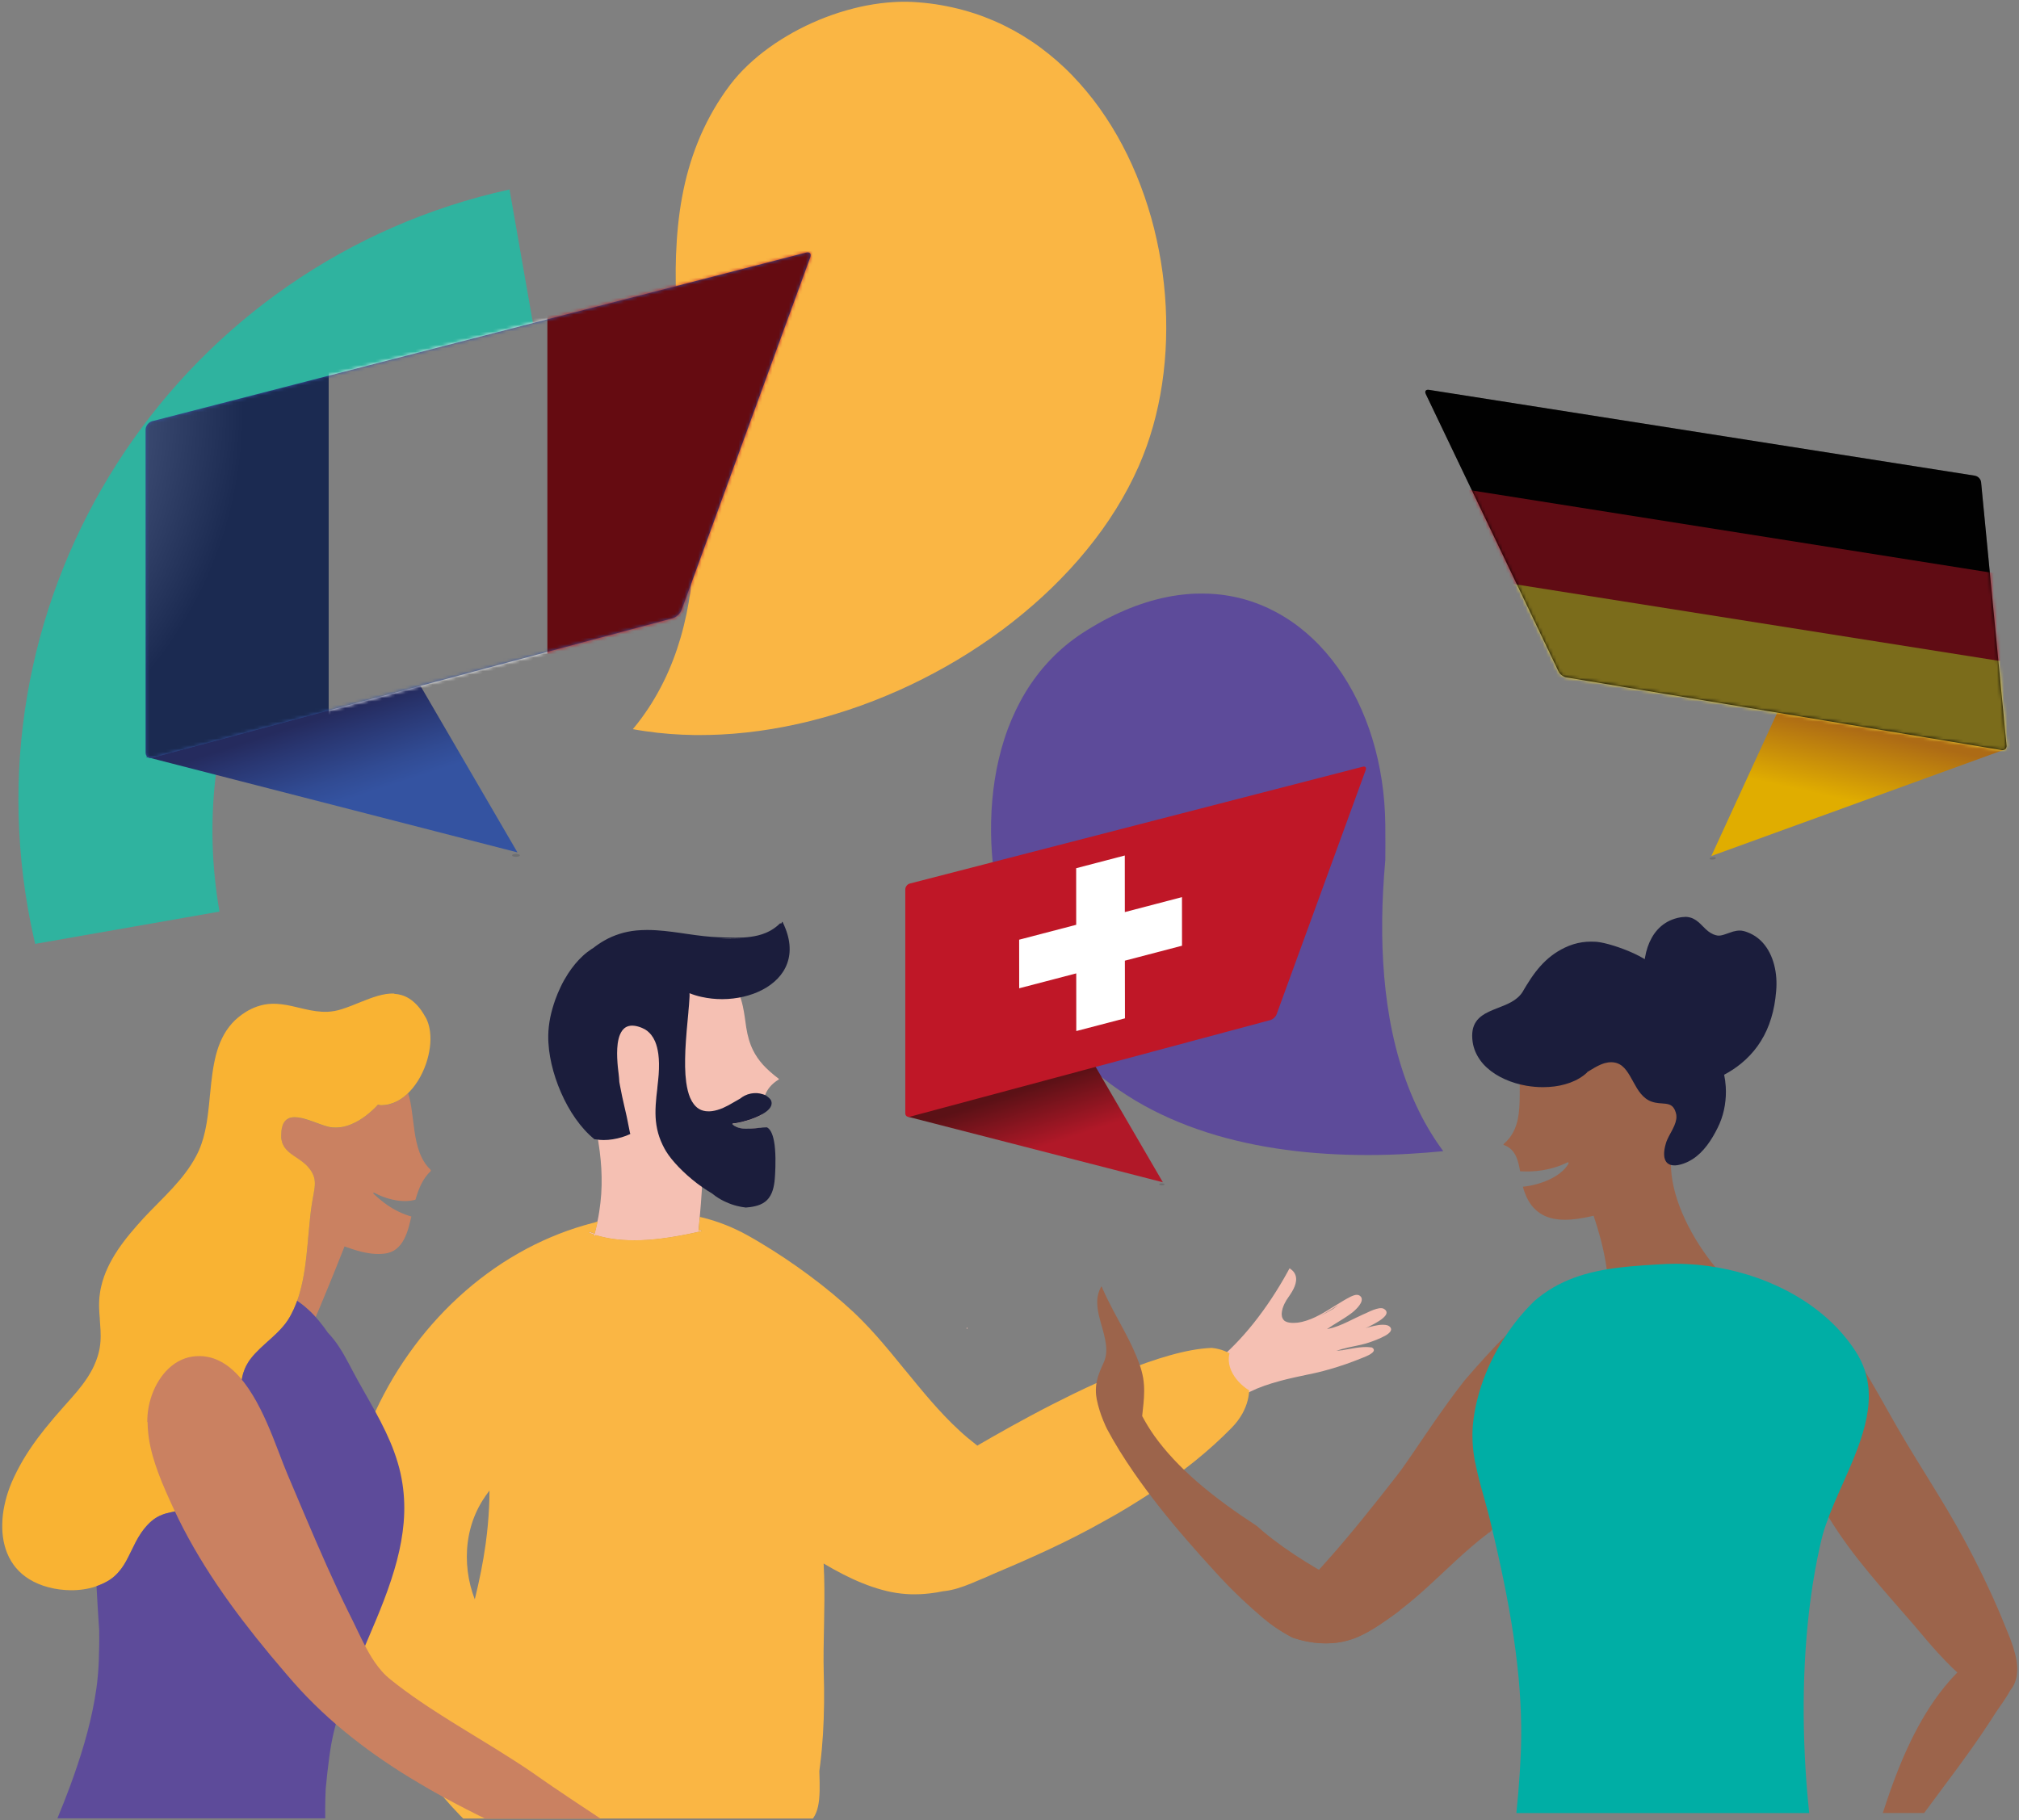
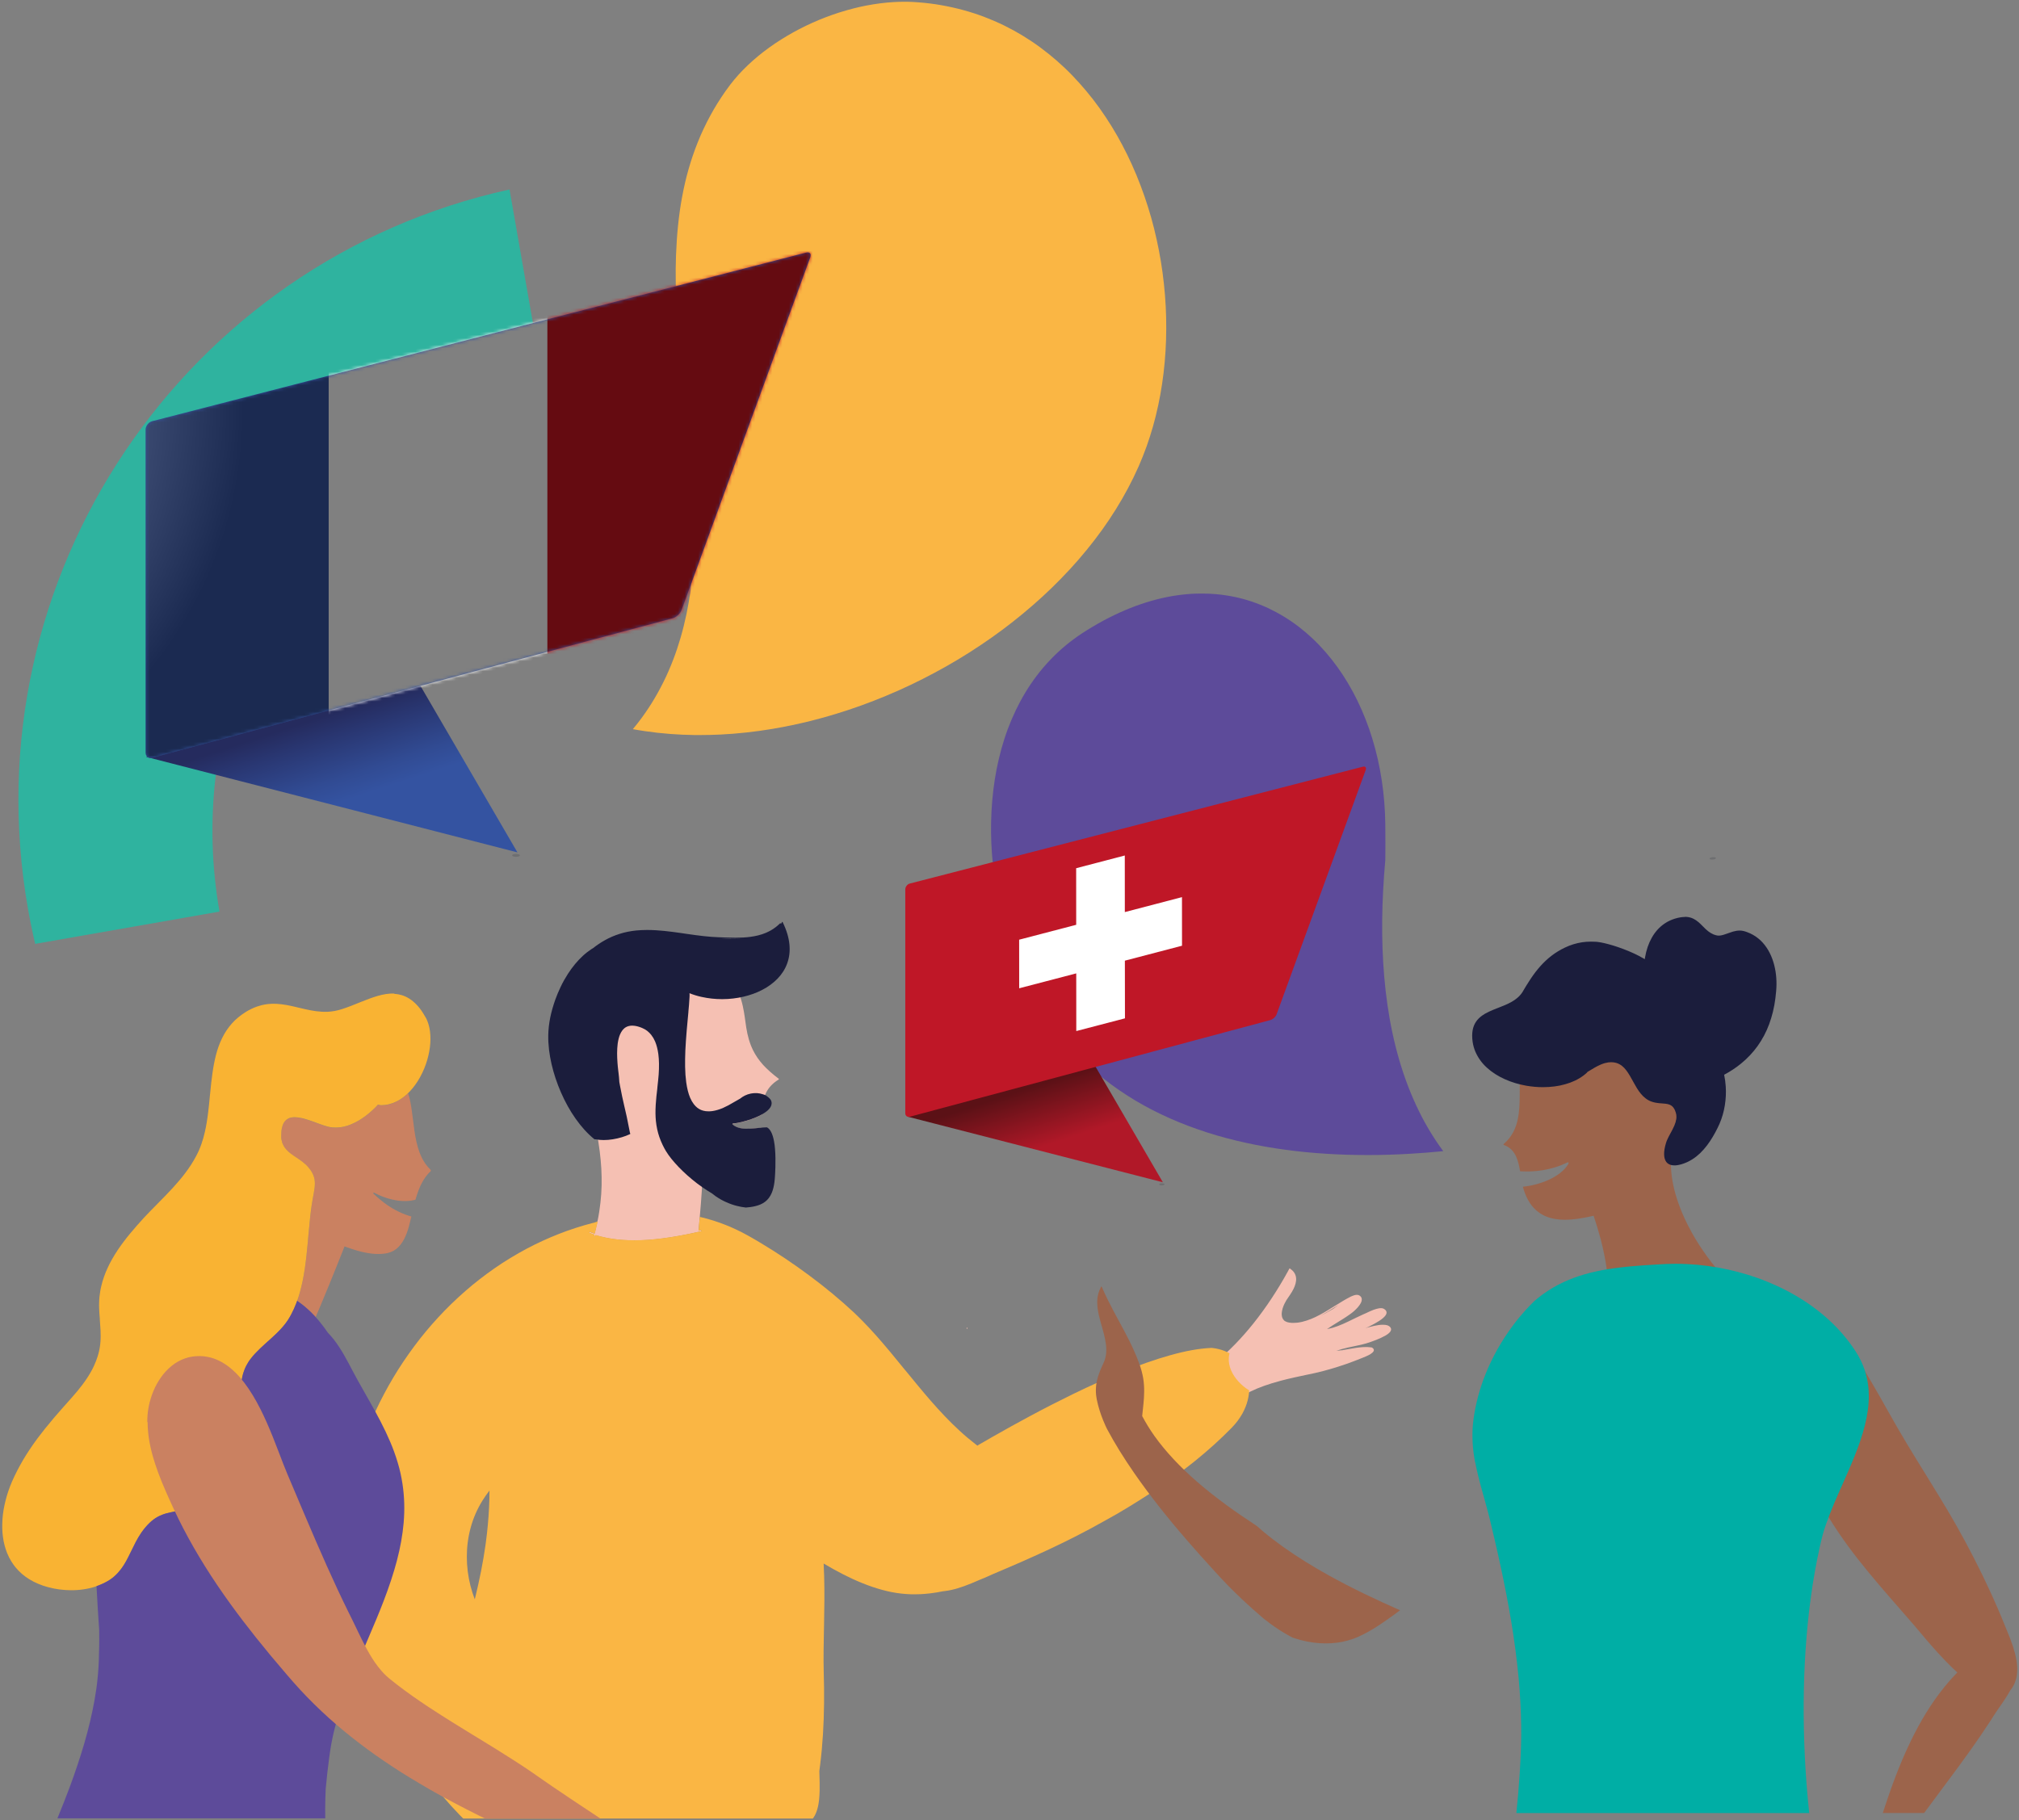
<svg xmlns="http://www.w3.org/2000/svg" width="600" height="541" viewBox="0 0 600 541" fill="none">
  <rect x="0" y="0" width="600" height="541" fill="#808080" stroke="none" />
  <path d="M207.916 361.695L207.853 362.396L207.553 365.699V365.774C207.753 365.774 207.953 365.724 208.204 365.674C208.304 365.674 208.379 365.712 208.404 365.774C208.404 365.812 208.404 365.849 208.391 365.887C208.366 365.924 208.329 365.949 208.291 365.962C203.774 366.988 200.082 367.664 196.679 368.089C193.738 368.464 191.06 368.652 188.495 368.652C187.231 368.652 185.992 368.602 184.779 368.514C183.089 368.389 181.438 368.152 179.861 367.826C178.922 367.626 177.934 367.376 176.92 367.075V367.176L176.883 367.276C176.858 367.338 176.795 367.376 176.708 367.376C176.633 367.376 176.582 367.338 176.557 367.288C176.545 367.263 176.532 367.226 176.557 367.188L176.582 367.075V366.988L176.607 366.963C176.107 366.8 175.619 366.625 175.168 366.45C175.118 366.425 175.093 366.387 175.081 366.362C175.081 366.325 175.081 366.287 175.106 366.25C175.131 366.212 175.168 366.2 175.244 366.187C175.281 366.187 175.306 366.187 175.331 366.2C175.506 366.275 175.694 366.337 175.869 366.4C176.094 366.475 176.345 366.562 176.62 366.65C176.645 366.65 176.658 366.663 176.683 366.675C176.958 365.624 177.208 364.56 177.433 363.522L177.458 363.397V363.359L177.446 363.522L177.496 363.221V363.109L177.508 363.084C177.533 363.084 177.571 363.071 177.596 363.059C177.646 363.084 177.696 363.109 177.734 363.134C179.01 363.797 180.361 364.335 181.738 364.735C183.114 365.136 184.528 365.399 185.955 365.561C188.883 365.874 191.836 365.737 194.739 365.274C197.717 364.811 200.645 364.035 203.499 363.059C204.8 362.608 206.089 362.133 207.353 361.607C207.54 361.645 207.728 361.695 207.916 361.732V361.695Z" fill="#FAB644" />
  <path d="M200.195 282.823C201.997 282.874 203.774 283.124 205.488 283.587C206.789 283.937 208.066 284.438 209.267 285.051C210.481 285.677 211.632 286.452 212.683 287.366C213.722 288.267 214.66 289.33 215.486 290.519C215.561 290.632 215.636 290.744 215.711 290.857C216.062 291.057 216.412 291.282 216.75 291.558C217.175 291.883 217.563 292.271 217.964 292.734C218.64 293.522 219.215 294.486 219.716 295.675C220.129 296.651 220.454 297.739 220.754 299.091C221.017 300.267 221.192 301.443 221.33 302.344C221.392 302.757 221.442 303.17 221.505 303.583C221.593 304.196 221.68 304.809 221.768 305.422C221.968 306.699 222.231 307.875 222.556 308.976C222.882 310.09 223.294 311.166 223.795 312.18C224.17 312.93 224.621 313.694 225.109 314.407C225.572 315.083 226.11 315.771 226.761 316.497C227.999 317.848 229.476 319.162 231.416 320.639C231.453 320.664 231.466 320.701 231.466 320.751C231.466 320.801 231.441 320.851 231.378 320.889C231.24 320.976 231.09 321.064 230.965 321.152C230.615 321.377 230.277 321.64 229.926 321.927C229.614 322.19 229.313 322.491 229.013 322.803C228.725 323.129 228.487 323.442 228.262 323.767C228.049 324.08 227.862 324.405 227.687 324.755C227.424 325.281 227.211 325.832 227.036 326.445C226.873 326.97 226.748 327.558 226.635 328.234C226.473 329.248 226.41 330.286 226.36 331.3C226.298 331.337 226.248 331.362 226.185 331.4C225.259 331.901 224.283 332.301 223.294 332.664C222.356 333.002 221.405 333.277 220.429 333.515C220.441 333.515 220.454 333.515 220.466 333.515C219.966 333.64 219.453 333.74 218.94 333.828C218.577 333.89 218.202 333.94 217.839 333.94C217.801 333.94 217.764 333.965 217.739 333.99C217.714 333.99 217.688 334.015 217.676 334.04C217.626 334.103 217.638 334.203 217.701 334.253C218.026 334.541 218.389 334.779 218.777 334.954C219.178 335.141 219.591 335.267 220.016 335.354C220.917 335.542 221.843 335.567 222.756 335.517C223.745 335.479 224.721 335.367 225.71 335.267C225.885 335.254 226.072 335.229 226.248 335.217C226.223 335.742 226.172 336.268 226.122 336.793C225.96 338.27 225.647 339.559 225.171 340.747C224.733 341.849 224.145 342.812 223.42 343.613C223.094 343.976 222.719 344.326 222.306 344.627C221.918 344.914 221.493 345.177 221.042 345.39C220.191 345.803 219.203 346.103 218.114 346.253C217.501 346.341 216.85 346.391 216.162 346.391C215.724 346.391 215.261 346.366 214.785 346.341C213.697 346.266 212.508 346.078 211.169 345.79C210.418 345.628 209.642 345.427 208.829 345.202C208.842 347.955 208.754 350.833 208.554 354.012C208.391 356.577 208.191 359.092 207.953 361.72C207.953 361.72 207.953 361.72 207.941 361.72L207.878 362.42L207.578 365.724V365.799C207.778 365.799 207.978 365.749 208.228 365.699C208.329 365.699 208.404 365.736 208.429 365.799C208.429 365.837 208.429 365.874 208.416 365.912C208.391 365.949 208.354 365.974 208.316 365.987C203.799 367.013 200.107 367.689 196.704 368.114C193.763 368.489 191.085 368.677 188.52 368.677C187.256 368.677 186.017 368.627 184.804 368.539C183.114 368.414 181.463 368.177 179.886 367.851C179.01 367.663 178.096 367.438 177.158 367.163C177.095 367.138 177.02 367.125 176.958 367.1V367.201L176.92 367.301C176.895 367.363 176.833 367.401 176.745 367.401C176.67 367.401 176.62 367.363 176.595 367.313C176.582 367.288 176.57 367.251 176.595 367.213L176.62 367.1V367.013L176.645 366.988C176.144 366.825 175.656 366.65 175.206 366.475C175.156 366.45 175.131 366.412 175.118 366.387C175.118 366.35 175.118 366.312 175.143 366.275C175.168 366.237 175.206 366.224 175.281 366.212C175.319 366.212 175.344 366.212 175.369 366.224C175.544 366.3 175.731 366.362 175.907 366.425C176.132 366.5 176.382 366.587 176.657 366.675C176.682 366.675 176.708 366.687 176.72 366.7C176.995 365.649 177.246 364.585 177.471 363.547V363.421L177.496 363.384L177.471 363.547L177.521 363.246V363.171C177.746 362.133 177.946 361.082 178.096 360.043C178.359 358.316 178.559 356.577 178.672 354.875C178.785 353.261 178.822 351.534 178.785 349.77C178.735 346.591 178.422 343.213 177.821 339.421C177.458 337.094 176.983 334.616 176.332 331.625C176.094 330.524 175.844 329.41 175.594 328.309C175.331 327.12 175.056 325.932 174.793 324.743C173.854 320.413 172.966 315.771 172.866 311.066C172.841 309.927 172.866 308.801 172.954 307.687C173.029 306.624 173.166 305.535 173.366 304.446C173.567 303.358 173.842 302.257 174.192 301.168C174.53 300.117 174.956 299.041 175.469 297.965C175.957 296.951 176.532 295.925 177.208 294.924C177.871 293.923 178.66 292.909 179.561 291.896C180.274 291.095 181.05 290.319 181.838 289.618C182.551 288.993 183.34 288.367 184.178 287.766C185.717 286.678 187.431 285.739 189.258 284.963C190.985 284.238 192.812 283.687 194.702 283.312C196.291 282.999 197.93 282.849 199.569 282.849C199.782 282.849 199.995 282.849 200.22 282.849L200.195 282.823Z" fill="#F5C0B3" />
  <path d="M232.479 274.001C232.479 274.001 232.417 274.001 232.392 274.026C232.354 274.039 232.329 274.077 232.304 274.127C232.304 274.189 232.304 274.252 232.342 274.277L232.254 274.364C232.179 274.427 232.116 274.489 232.066 274.565C232.066 274.527 232.041 274.489 232.029 274.477C231.991 274.439 231.954 274.427 231.904 274.427C231.854 274.427 231.816 274.452 231.778 274.477C231.391 274.852 230.965 275.228 230.515 275.578C230.002 275.966 229.514 276.291 229.026 276.567C228.563 276.829 228.062 277.067 227.536 277.292C226.811 277.593 226.047 277.843 225.284 278.031C224.546 278.206 223.795 278.356 223.019 278.456C221.693 278.631 220.266 278.719 218.552 278.719C217.463 278.719 216.387 278.681 215.561 278.656C215.136 278.644 214.71 278.631 214.285 278.606L213.634 278.581C212.858 278.556 212.145 278.519 211.419 278.456C209.98 278.344 208.504 278.193 206.777 277.956C205.788 277.831 204.812 277.68 203.824 277.543L202.31 277.317C199.119 276.867 195.728 276.417 192.349 276.417C191.248 276.417 190.147 276.467 189.083 276.567C187.344 276.742 185.667 277.08 184.115 277.58C182.526 278.081 181.012 278.744 179.611 279.545C178.459 280.196 177.346 280.946 176.32 281.76C176.157 281.86 175.994 281.96 175.832 282.06C174.931 282.648 174.042 283.336 173.216 284.1C171.615 285.576 170.113 287.378 168.774 289.455C167.973 290.694 167.247 291.983 166.622 293.309C166.009 294.586 165.471 295.875 165.02 297.126C164.357 299.016 163.869 300.742 163.531 302.382C163.156 304.234 162.955 306.035 162.93 307.737C162.905 309.139 162.993 310.615 163.168 312.117C163.343 313.481 163.581 314.857 163.894 316.221C164.557 319.112 165.508 321.952 166.697 324.68C167.948 327.546 169.4 330.161 171.027 332.463C172.791 334.966 174.618 336.968 176.62 338.595C176.645 338.62 176.67 338.633 176.77 338.633H176.858C176.858 338.633 176.945 338.633 176.995 338.633C177.759 338.783 178.559 338.858 179.373 338.858C180.274 338.858 181.2 338.783 182.113 338.633C183.965 338.332 185.692 337.819 187.231 337.093C187.269 337.081 187.294 337.043 187.306 337.006C187.319 336.968 187.306 336.918 187.306 336.881C187.281 336.843 187.256 336.818 187.231 336.806C187.031 335.88 186.843 334.941 186.668 334.003L186.493 333.102C186.405 332.676 186.318 332.251 186.23 331.825C186.067 331.112 185.905 330.399 185.742 329.686L185.529 328.772C185.116 326.97 184.641 324.843 184.253 322.716C184.19 322.353 184.115 321.99 184.053 321.614C184.028 321.139 184.003 320.676 183.953 320.226C183.915 319.75 183.865 319.287 183.803 318.824L183.74 318.336C183.615 317.322 183.552 316.572 183.502 315.896C183.427 314.87 183.39 313.944 183.39 313.068C183.39 312.054 183.452 311.116 183.565 310.19C183.715 309.139 183.928 308.263 184.253 307.487C184.466 306.999 184.691 306.599 184.954 306.248C185.154 305.998 185.379 305.773 185.629 305.56C185.855 305.397 186.092 305.247 186.33 305.147C186.631 305.022 186.956 304.934 187.306 304.884C187.494 304.859 187.669 304.847 187.857 304.847C188.145 304.847 188.407 304.872 188.558 304.897C189.246 304.984 189.997 305.197 190.81 305.535C191.135 305.673 191.398 305.798 191.648 305.948C191.886 306.085 192.099 306.236 192.324 306.398C192.562 306.586 192.775 306.774 192.975 306.974C193.162 307.162 193.338 307.362 193.55 307.625C193.776 307.925 193.988 308.238 194.176 308.551C194.351 308.863 194.526 309.226 194.689 309.577C195.14 310.653 195.44 311.867 195.64 313.281C195.878 315.095 195.903 317.047 195.74 319.412C195.653 320.551 195.515 321.777 195.402 322.791L195.352 323.291V323.429L195.327 323.529V323.642C195.152 325.018 194.964 326.732 194.864 328.372C194.752 330.236 194.777 331.763 194.914 333.177C195.09 334.854 195.427 336.455 195.928 337.907C196.216 338.733 196.541 339.533 196.916 340.309C197.267 341.035 197.592 341.636 197.93 342.186C198.381 342.912 198.894 343.65 199.519 344.426C200.145 345.202 200.858 346.015 201.659 346.854C202.522 347.742 203.398 348.581 204.237 349.331C205.175 350.17 206.151 350.971 207.127 351.721C208.216 352.547 209.255 353.273 210.306 353.936C210.731 354.199 211.157 354.462 211.57 354.712C211.932 355.012 212.32 355.3 212.721 355.588C213.684 356.251 214.698 356.827 215.749 357.29C216.85 357.79 217.951 358.178 219.027 358.441C219.916 358.666 220.792 358.829 221.643 358.917C222.093 358.892 222.544 358.841 222.982 358.779C223.995 358.641 224.984 358.416 225.935 358.028C225.935 358.028 225.91 358.028 225.897 358.041C226.435 357.815 226.936 357.528 227.399 357.177C227.799 356.864 228.162 356.501 228.475 356.089C228.825 355.613 229.126 355.087 229.351 354.549C229.764 353.548 230.002 352.472 230.139 351.396C230.139 351.396 230.139 351.409 230.139 351.421C230.227 350.758 230.277 350.095 230.314 349.419C230.314 349.206 230.339 348.981 230.352 348.768C230.389 348.143 230.415 347.504 230.427 346.879C230.477 345.077 230.465 343.262 230.314 341.473C230.277 341.073 230.239 340.66 230.189 340.259C230.189 340.259 230.189 340.259 230.189 340.247C230.189 340.247 230.189 340.247 230.189 340.259C230.102 339.659 230.002 339.045 229.864 338.457C229.739 337.919 229.576 337.394 229.363 336.881C229.363 336.881 229.363 336.906 229.376 336.918C229.213 336.53 229.013 336.142 228.75 335.805C228.6 335.617 228.437 335.442 228.25 335.291C228.25 335.291 228.25 335.291 228.237 335.279C228.137 335.204 228.024 335.141 227.912 335.079C227.174 335.091 226.435 335.154 225.71 335.229C224.733 335.329 223.745 335.442 222.756 335.479C221.843 335.517 220.917 335.504 220.016 335.317C219.591 335.229 219.178 335.091 218.777 334.916C218.389 334.741 218.026 334.491 217.701 334.215C217.638 334.165 217.626 334.065 217.688 334.003C217.701 333.978 217.739 333.965 217.764 333.953C217.789 333.928 217.814 333.903 217.851 333.903C218.214 333.903 218.589 333.84 218.952 333.79C219.465 333.702 219.978 333.602 220.479 333.477C220.466 333.477 220.454 333.477 220.441 333.477C221.405 333.239 222.368 332.964 223.307 332.626C224.296 332.276 225.272 331.863 226.198 331.362C226.911 330.974 227.599 330.536 228.2 329.998C228.475 329.748 228.725 329.46 228.925 329.147C228.925 329.147 228.925 329.147 228.925 329.135C229.051 328.935 229.151 328.735 229.226 328.509C229.226 328.509 229.226 328.509 229.226 328.497C229.276 328.322 229.301 328.134 229.313 327.959V327.996C229.313 327.796 229.301 327.596 229.251 327.408C229.251 327.421 229.251 327.433 229.251 327.446C229.201 327.245 229.126 327.058 229.038 326.883C228.913 326.72 228.775 326.557 228.625 326.407C228.625 326.407 228.65 326.42 228.65 326.432C228.362 326.157 228.037 325.907 227.699 325.681C227.674 325.669 227.662 325.644 227.649 325.619C227.361 325.481 227.073 325.356 226.773 325.268C226.147 325.068 225.534 324.943 224.946 324.905C224.796 324.905 224.658 324.905 224.508 324.905C224.045 324.905 223.57 324.956 223.107 325.043C222.469 325.168 221.88 325.381 221.342 325.644C220.842 325.894 220.379 326.194 219.966 326.532C219.415 326.82 218.902 327.133 218.414 327.421L218.064 327.621C217.538 327.934 217 328.246 216.462 328.534C215.874 328.847 215.298 329.122 214.773 329.36C213.672 329.811 212.658 330.111 211.67 330.249C211.319 330.299 210.956 330.324 210.568 330.324C210.256 330.324 209.968 330.311 209.718 330.274C209.23 330.211 208.767 330.086 208.329 329.911C207.941 329.736 207.565 329.523 207.227 329.26C206.852 328.96 206.502 328.609 206.189 328.196C205.776 327.658 205.4 327.008 205.088 326.282C204.55 325.006 204.187 323.529 203.924 321.665C203.736 320.225 203.624 318.711 203.599 317.06C203.574 315.621 203.599 314.019 203.674 312.154C203.761 310.39 203.886 308.576 204.074 306.273C204.162 305.185 204.274 304.083 204.374 302.995L204.474 301.919L204.575 300.83V300.705C204.687 299.516 204.837 297.902 204.912 296.325C204.925 295.987 204.95 295.574 204.9 295.211C206.051 295.674 207.265 296.05 208.491 296.313C210.468 296.751 212.495 296.976 214.523 296.976H214.735C216.875 296.963 218.952 296.713 220.942 296.25C222.982 295.775 224.884 295.086 226.56 294.198C227.411 293.76 228.225 293.259 228.988 292.696C229.776 292.108 230.465 291.52 231.065 290.894C231.716 290.219 232.279 289.505 232.729 288.792C233.217 288.029 233.618 287.228 233.918 286.402C234.231 285.539 234.456 284.638 234.569 283.724C234.694 282.761 234.694 281.76 234.606 280.759C234.506 279.682 234.281 278.606 233.968 277.555C233.63 276.429 233.167 275.265 232.592 274.102C232.554 274.052 232.504 274.014 232.442 274.014L232.479 274.001ZM217.276 279.032C217.714 279.032 218.164 279.044 218.602 279.044C219.691 279.044 220.617 279.007 221.392 278.919C220.316 279.044 219.203 279.094 217.976 279.094C217.251 279.094 216.525 279.082 215.812 279.032C215.374 279.007 214.911 278.982 214.423 278.944L213.434 278.894L214.598 278.932H214.898C215.686 278.969 216.487 278.994 217.288 279.019L217.276 279.032Z" fill="#1B1D3C" />
-   <path d="M228.201 335.305L228.187 335.292L228.201 335.305Z" fill="#1B1D3C" />
  <path d="M228.213 335.318L228.2 335.304L228.213 335.318Z" fill="#1B1D3C" />
  <path d="M228.437 356.127L228.451 356.113L228.437 356.127Z" fill="#1B1D3C" />
  <path d="M229.226 328.498L229.239 328.485L229.226 328.498Z" fill="#1B1D3C" />
  <path d="M121.637 326.132C121.874 327.058 122.075 328.071 122.262 329.323C122.437 330.436 122.575 331.563 122.713 332.664L122.775 333.139C123.026 335.192 123.288 337.306 123.751 339.358C124.014 340.51 124.302 341.548 124.665 342.499C124.878 343.075 125.14 343.663 125.416 344.226C125.716 344.802 126.041 345.365 126.417 345.903C126.892 346.566 127.418 347.192 128.006 347.742C128.031 347.767 128.043 347.805 128.043 347.842C128.043 347.893 128.018 347.93 127.993 347.955C128.031 348.005 128.018 348.093 127.968 348.143C127.605 348.468 127.268 348.831 126.955 349.206C126.604 349.619 126.267 350.095 125.916 350.645C125.603 351.158 125.303 351.709 125.003 352.335C124.465 353.498 123.989 354.775 123.526 356.364C123.501 356.439 123.489 356.514 123.464 356.589C123.313 356.627 123.163 356.664 123.026 356.702C122.563 356.802 122.1 356.877 121.624 356.927C121.637 356.927 121.649 356.927 121.662 356.927C120.998 356.99 120.323 357.015 119.66 356.977C119.021 356.952 118.383 356.877 117.745 356.777C115.943 356.477 114.204 355.926 112.539 355.175C112.089 354.975 111.639 354.75 111.201 354.512C111.176 354.5 111.151 354.487 111.113 354.487C111.063 354.487 111.025 354.512 110.988 354.55C110.988 354.55 110.963 354.55 110.963 354.575C110.913 354.625 110.9 354.725 110.963 354.787C112.977 356.689 115.18 358.429 117.645 359.73C118.834 360.356 120.072 360.894 121.349 361.307C121.649 361.407 121.949 361.494 122.25 361.582C122.025 362.546 121.787 363.534 121.524 364.51C121.111 365.999 120.661 367.188 120.123 368.239C119.822 368.827 119.472 369.39 119.084 369.891C118.683 370.404 118.246 370.842 117.77 371.217C117.282 371.605 116.731 371.918 116.118 372.156C115.843 372.268 115.543 372.356 115.217 372.444C114.792 372.544 114.354 372.606 113.966 372.644C113.465 372.694 112.952 372.719 112.427 372.719C111.251 372.719 109.999 372.594 108.61 372.318C107.046 372.018 105.407 371.543 103.28 370.792C102.979 370.679 102.679 370.579 102.391 370.466L101.891 371.743C101.253 373.345 100.614 374.959 99.964 376.56C98.6 379.952 96.973 383.968 95.246 388.085C94.821 389.111 94.32 390.288 93.795 391.489C93.619 391.301 93.444 391.113 93.282 390.926C92.643 390.25 92.08 389.712 91.58 389.261C90.841 388.586 90.191 388.048 89.553 387.56C89.077 387.197 88.677 386.921 88.314 386.671C88.614 385.833 88.877 385.007 89.102 384.194C89.427 383.03 89.715 381.841 89.953 380.69C90.191 379.501 90.403 378.312 90.579 377.136C90.967 374.483 91.229 371.83 91.442 369.591L91.617 367.576C91.793 365.611 91.955 363.847 92.143 362.083C92.305 360.631 92.456 359.43 92.618 358.291C92.706 357.715 92.793 357.152 92.894 356.589C92.931 356.339 92.981 356.101 93.031 355.851L93.069 355.638L93.207 354.912V354.825L93.231 354.762C93.319 354.274 93.419 353.711 93.482 353.173C93.532 352.735 93.582 352.272 93.569 351.822C93.569 351.496 93.557 351.096 93.494 350.721C93.457 350.508 93.419 350.295 93.357 350.082C93.319 349.932 93.269 349.782 93.219 349.632C93.119 349.357 93.006 349.056 92.856 348.793C92.781 348.643 92.706 348.506 92.618 348.368L92.556 348.255L92.481 348.143C92.381 347.98 92.268 347.817 92.155 347.655C91.98 347.417 91.805 347.192 91.605 346.967C91.442 346.779 91.279 346.604 91.117 346.428L91.054 346.366L90.992 346.303L90.929 346.241L90.804 346.116C90.466 345.803 90.153 345.54 89.84 345.315C89.453 345.014 89.052 344.739 88.639 344.464L88.189 344.164L87.6 343.763L87.538 343.726L87.463 343.676L87.388 343.626C87.125 343.438 86.85 343.263 86.6 343.062L86.524 343.012L86.462 342.962L86.412 342.925C86.312 342.85 86.212 342.775 86.124 342.699C85.986 342.587 85.849 342.462 85.674 342.312C85.423 342.074 85.198 341.861 84.998 341.611C84.873 341.461 84.748 341.311 84.635 341.16C84.56 341.048 84.485 340.948 84.435 340.86C84.309 340.647 84.172 340.397 84.059 340.147C83.997 340.022 83.947 339.897 83.897 339.759C83.872 339.709 83.859 339.646 83.847 339.584C83.746 339.258 83.684 338.983 83.646 338.745C83.621 338.595 83.596 338.432 83.584 338.27V338.045C83.559 337.807 83.546 337.557 83.559 337.319C83.559 337.081 83.571 336.843 83.596 336.593V336.505C83.621 336.318 83.634 336.118 83.659 335.93C83.684 335.755 83.709 335.567 83.759 335.329C83.822 335.054 83.897 334.766 83.997 334.491C84.034 334.391 84.072 334.278 84.122 334.178C84.159 334.09 84.209 333.99 84.272 333.878C84.36 333.727 84.447 333.577 84.547 333.44C84.622 333.34 84.71 333.239 84.81 333.139C84.898 333.052 84.985 332.964 85.085 332.877C85.186 332.801 85.273 332.726 85.373 332.664C85.523 332.564 85.661 332.489 85.811 332.426C85.886 332.389 85.974 332.364 86.086 332.326L86.162 332.301C86.387 332.238 86.587 332.188 86.775 332.163C86.95 332.138 87.112 332.126 87.288 332.113C87.375 332.113 87.463 332.113 87.55 332.113C87.851 332.113 88.164 332.126 88.451 332.163C88.864 332.213 89.265 332.288 89.69 332.376C90.867 332.651 92.03 333.052 92.919 333.365C93.344 333.515 93.757 333.677 94.183 333.828L94.52 333.953C95.021 334.14 95.534 334.328 96.034 334.491C96.848 334.766 97.811 335.066 98.8 335.142C99.1 335.167 99.4 335.179 99.701 335.179C99.814 335.179 99.914 335.179 100.026 335.179C100.464 335.167 100.764 335.141 101.04 335.104C101.54 335.041 101.928 334.966 102.254 334.879C102.591 334.791 102.917 334.716 103.255 334.603C103.63 334.478 104.03 334.341 104.431 334.165C104.719 334.04 105.144 333.865 105.595 333.627C106.358 333.227 107.034 332.839 107.647 332.414C108.423 331.888 109.123 331.362 109.787 330.799C110.525 330.161 111.176 329.561 111.764 328.96C111.951 328.772 112.139 328.572 112.302 328.384C112.514 328.422 112.74 328.472 112.94 328.497C112.965 328.522 113.002 328.534 113.04 328.534H113.34C114.116 328.534 114.817 328.447 115.468 328.284C116.293 328.097 117.057 327.821 117.732 327.471C118.483 327.108 119.184 326.67 119.835 326.182C120.348 325.794 120.836 325.369 121.286 324.931C121.411 325.331 121.524 325.757 121.637 326.194V326.132Z" fill="#CA8161" />
  <path d="M117.169 295.412C117.532 295.424 117.908 295.474 118.346 295.537C118.633 295.587 118.959 295.662 119.347 295.775C119.785 295.9 120.21 296.075 120.485 296.2C120.823 296.35 121.186 296.538 121.637 296.826C122.05 297.076 122.425 297.376 122.738 297.627C123.088 297.915 123.413 298.24 123.664 298.478C124.064 298.891 124.44 299.329 124.715 299.679C124.84 299.829 124.953 299.979 125.065 300.142L125.128 300.229L125.215 300.355C125.416 300.63 125.591 300.893 125.753 301.168C125.991 301.543 126.292 302.031 126.579 302.557C126.755 302.87 126.892 303.208 127.005 303.483C127.117 303.758 127.218 304.046 127.305 304.334C127.443 304.759 127.53 305.185 127.618 305.548C127.756 306.186 127.843 306.912 127.893 307.775C127.931 308.476 127.931 309.264 127.868 310.153C127.818 310.903 127.718 311.667 127.555 312.568C127.405 313.356 127.218 314.157 126.967 315.045C126.73 315.871 126.429 316.709 126.054 317.635C125.728 318.436 125.328 319.25 124.853 320.138C124.44 320.889 123.964 321.652 123.413 322.416C122.938 323.104 122.375 323.767 121.724 324.468C121.161 325.068 120.523 325.631 119.847 326.144C119.197 326.633 118.496 327.07 117.745 327.433C117.057 327.771 116.293 328.047 115.48 328.247C114.829 328.409 114.141 328.484 113.353 328.497H113.052C113.052 328.497 112.977 328.484 112.952 328.459C112.74 328.434 112.527 328.397 112.302 328.347C112.127 328.535 111.951 328.735 111.764 328.935C111.176 329.536 110.525 330.149 109.787 330.774C109.123 331.337 108.435 331.863 107.659 332.389C107.034 332.814 106.37 333.214 105.607 333.602C105.169 333.828 104.731 334.015 104.443 334.14C104.043 334.316 103.643 334.453 103.267 334.578C102.942 334.679 102.604 334.766 102.266 334.854C101.941 334.941 101.553 335.004 101.052 335.066C100.764 335.104 100.477 335.129 100.039 335.142C99.926 335.142 99.826 335.142 99.713 335.142C99.413 335.142 99.113 335.129 98.812 335.104C97.824 335.029 96.873 334.729 96.047 334.453C95.534 334.278 95.033 334.09 94.533 333.915L94.195 333.79C93.769 333.627 93.357 333.477 92.931 333.327C92.043 333.014 90.879 332.614 89.703 332.339C89.277 332.251 88.877 332.176 88.464 332.126C88.176 332.088 87.863 332.076 87.563 332.076C87.475 332.076 87.388 332.076 87.3 332.076C87.125 332.076 86.962 332.101 86.787 332.126C86.587 332.151 86.387 332.201 86.174 332.263L86.099 332.288C85.974 332.339 85.899 332.364 85.824 332.389C85.686 332.451 85.548 332.526 85.398 332.626C85.298 332.689 85.198 332.764 85.098 332.839C84.998 332.914 84.91 333.002 84.823 333.102C84.735 333.202 84.647 333.302 84.56 333.402C84.46 333.54 84.372 333.69 84.284 333.84C84.222 333.965 84.172 334.053 84.134 334.14C84.084 334.241 84.047 334.341 84.009 334.453C83.909 334.729 83.834 335.016 83.771 335.279C83.734 335.517 83.696 335.692 83.671 335.88C83.646 336.068 83.621 336.268 83.609 336.455V336.543C83.584 336.781 83.571 337.019 83.571 337.269C83.571 337.519 83.571 337.757 83.571 337.995V338.22C83.609 338.382 83.621 338.545 83.646 338.695C83.684 338.946 83.746 339.208 83.847 339.546C83.859 339.609 83.884 339.659 83.897 339.721C83.947 339.847 83.997 339.984 84.059 340.109C84.172 340.36 84.309 340.61 84.435 340.823C84.485 340.91 84.56 341.01 84.635 341.123C84.748 341.273 84.873 341.423 84.998 341.573C85.198 341.824 85.423 342.036 85.673 342.274C85.849 342.424 85.974 342.549 86.124 342.662C86.212 342.737 86.312 342.812 86.412 342.887L86.462 342.925L86.524 342.975L86.599 343.025C86.862 343.225 87.125 343.413 87.388 343.588L87.463 343.638L87.538 343.688L87.6 343.726L88.189 344.126L88.639 344.426C89.04 344.702 89.44 344.989 89.828 345.277C90.128 345.503 90.441 345.765 90.791 346.078L90.929 346.203L90.992 346.266L91.054 346.328L91.117 346.391C91.292 346.566 91.455 346.754 91.605 346.929C91.792 347.154 91.98 347.379 92.155 347.617C92.268 347.767 92.381 347.93 92.481 348.093L92.556 348.205L92.618 348.318C92.706 348.456 92.781 348.606 92.856 348.756C93.006 349.019 93.119 349.319 93.219 349.594C93.269 349.745 93.319 349.895 93.357 350.045C93.419 350.258 93.457 350.47 93.494 350.683C93.557 351.071 93.569 351.471 93.569 351.797C93.569 352.247 93.532 352.71 93.482 353.148C93.419 353.686 93.319 354.249 93.231 354.737V354.8L93.206 354.887L93.069 355.613L93.031 355.826C92.981 356.076 92.944 356.314 92.894 356.564C92.793 357.127 92.706 357.703 92.618 358.266C92.456 359.405 92.293 360.606 92.143 362.058C91.955 363.809 91.792 365.586 91.617 367.551L91.442 369.566C91.229 371.805 90.967 374.446 90.579 377.111C90.403 378.275 90.191 379.476 89.953 380.665C89.715 381.829 89.427 383.005 89.102 384.169C88.877 384.994 88.614 385.808 88.301 386.659C88.201 386.934 88.101 387.222 87.988 387.497C87.801 387.985 87.588 388.486 87.313 389.111C87.075 389.637 86.812 390.175 86.524 390.713C86.387 390.976 86.249 391.226 86.099 391.489C85.924 391.802 85.736 392.089 85.548 392.39C85.348 392.703 85.11 393.028 84.848 393.378C84.635 393.654 84.435 393.891 84.272 394.092C84.147 394.242 84.022 394.392 83.871 394.567C83.621 394.842 83.383 395.105 83.183 395.318C82.645 395.893 82.082 396.432 81.657 396.832C80.969 397.495 80.255 398.133 79.492 398.809L78.678 399.547C78.216 399.96 77.765 400.386 77.315 400.811C76.877 401.237 76.414 401.7 75.863 402.275C75.613 402.538 75.4 402.788 75.175 403.039C74.95 403.301 74.712 403.602 74.386 404.027L74.199 404.277C74.074 404.465 73.936 404.653 73.811 404.853C73.598 405.178 73.398 405.529 73.185 405.942C73.085 406.142 72.972 406.38 72.86 406.617C72.747 406.855 72.647 407.118 72.559 407.368C72.297 408.019 72.147 408.644 72.009 409.22L71.921 409.658C71.884 409.871 71.859 410.046 71.834 410.221C71.784 410.572 71.746 410.922 71.721 411.26C71.659 411.948 71.659 412.686 71.696 413.6C71.709 413.863 71.734 414.113 71.746 414.351C71.759 414.576 71.784 414.789 71.809 415.014V415.139C71.884 415.664 71.959 416.19 72.034 416.716C72.197 417.779 72.422 418.893 72.622 419.856L72.647 419.969L72.672 420.057V420.144L72.697 420.207L72.722 420.332L72.747 420.47L72.772 420.595L72.797 420.72V420.795C72.985 421.633 73.148 422.484 73.31 423.323C73.41 423.861 73.498 424.386 73.573 424.924C73.661 425.475 73.723 426.076 73.786 426.801C73.823 427.264 73.836 427.727 73.861 428.19C73.861 428.628 73.861 429.116 73.823 429.817C73.798 430.28 73.736 430.806 73.636 431.444L73.598 431.681C73.51 432.22 73.385 432.708 73.273 433.12C73.11 433.746 72.872 434.359 72.71 434.76C72.484 435.335 72.209 435.886 71.971 436.349C71.496 437.275 70.933 438.213 70.307 439.114C69.844 439.79 69.344 440.441 68.743 441.116C68.63 441.242 68.518 441.367 68.405 441.504C67.779 442.193 67.079 442.881 66.24 443.582C65.84 443.919 65.439 444.22 65.077 444.483C64.776 444.708 64.489 444.895 64.201 445.083L64.025 445.196C63.813 445.333 63.612 445.459 63.4 445.584C63.187 445.709 62.974 445.834 62.749 445.947C62.311 446.197 61.811 446.447 61.185 446.735C60.347 447.123 59.408 447.486 58.319 447.836C57.381 448.136 56.355 448.412 55.179 448.662C54.853 448.725 54.528 448.787 54.203 448.85L53.74 448.937H53.639C53.277 449.025 52.964 449.087 52.651 449.137L52.138 449.238C51.362 449.388 50.349 449.588 49.372 449.851C49.185 449.901 49.01 449.963 48.822 450.013L48.609 450.088L48.447 450.151L48.284 450.214C48.033 450.301 47.796 450.401 47.558 450.514L47.47 450.551C47.057 450.739 46.645 450.964 46.181 451.265C46.006 451.377 45.844 451.49 45.681 451.615C45.443 451.79 45.218 451.965 44.993 452.153C44.63 452.466 44.255 452.829 43.791 453.317C43.679 453.442 43.579 453.555 43.466 453.68C43.316 453.842 43.178 454.018 43.028 454.193L42.991 454.243L42.928 454.318C42.803 454.468 42.69 454.618 42.553 454.793C42.365 455.031 42.165 455.307 41.94 455.644C41.627 456.095 41.339 456.57 41.089 456.983C40.826 457.434 40.576 457.897 40.325 458.36C39.912 459.161 39.487 460.037 39.049 460.925L38.961 461.1C38.561 461.914 38.098 462.877 37.572 463.853C37.347 464.279 37.097 464.691 36.809 465.154C36.621 465.455 36.421 465.755 36.233 466.005C36.133 466.156 36.033 466.281 35.946 466.393L35.783 466.606C35.57 466.881 35.333 467.169 34.982 467.557C34.657 467.92 34.306 468.258 33.843 468.658C33.543 468.921 33.218 469.171 32.83 469.434L32.555 469.622C32.354 469.759 32.142 469.884 31.941 469.997C31.804 470.085 31.666 470.16 31.529 470.222L31.316 470.335C31.09 470.46 30.865 470.573 30.64 470.673C30.327 470.823 30.027 470.948 29.777 471.048L29.714 471.073C29.401 471.198 29.063 471.336 28.675 471.474C28.5 471.524 28.325 471.586 28.15 471.649C27.662 471.812 27.149 471.949 26.486 472.099C25.822 472.249 25.184 472.35 24.759 472.412C24.283 472.487 23.72 472.55 23.02 472.6C22.369 472.65 21.718 472.662 21.218 472.662H21.042C20.004 472.662 18.928 472.587 17.714 472.437C16.663 472.312 15.549 472.087 14.31 471.761C13.334 471.511 12.333 471.173 11.282 470.723C10.431 470.372 9.555 469.922 8.679 469.384C7.953 468.946 7.24 468.42 6.502 467.795C5.889 467.257 5.288 466.656 4.675 465.93C4.212 465.38 3.774 464.754 3.324 464.028C2.886 463.328 2.498 462.539 2.122 461.626C1.86 460.975 1.609 460.249 1.384 459.411C1.159 458.61 0.984 457.722 0.858 456.695C0.758 455.97 0.696 455.169 0.671 454.28C0.646 453.404 0.671 452.466 0.746 451.402C0.871 449.676 1.171 447.899 1.659 445.984C2.097 444.207 2.723 442.368 3.511 440.503C3.724 439.99 3.962 439.49 4.2 438.977C4.475 438.401 4.75 437.825 5.05 437.25C5.576 436.211 6.177 435.123 6.89 433.896C8.079 431.882 9.48 429.779 11.182 427.477C12.533 425.663 14.072 423.748 16.012 421.458C17.489 419.731 19.003 418.029 20.467 416.378L20.554 416.29L21.205 415.552C22.456 414.15 23.52 412.874 24.459 411.623C24.971 410.959 25.472 410.234 25.998 409.433C26.448 408.745 26.899 407.981 27.349 407.143C27.424 407.005 27.512 406.83 27.599 406.655C27.724 406.417 27.825 406.179 27.937 405.942L27.975 405.867C28.162 405.466 28.338 405.041 28.55 404.503C28.701 404.102 28.851 403.677 29.038 403.101C29.189 402.638 29.301 402.175 29.414 401.7C29.464 401.499 29.501 401.299 29.539 401.111C29.576 400.911 29.614 400.711 29.651 400.511C29.752 399.948 29.802 399.41 29.852 398.809C29.902 398.208 29.914 397.595 29.914 397.095C29.914 396.557 29.914 396.019 29.877 395.393C29.827 394.304 29.739 393.178 29.664 392.202V391.977C29.551 390.7 29.489 389.737 29.464 388.836C29.439 388.298 29.439 387.735 29.464 387.122C29.464 386.646 29.501 386.096 29.564 385.407C29.614 384.907 29.689 384.431 29.777 383.843C29.852 383.38 29.952 382.867 30.09 382.317C30.29 381.428 30.552 380.502 30.928 379.439C31.228 378.588 31.579 377.712 32.067 376.686C32.392 375.96 32.792 375.197 33.318 374.258C33.793 373.407 34.344 372.506 35.057 371.443C35.545 370.717 36.096 369.941 36.809 368.99C37.447 368.139 38.111 367.326 38.686 366.625C39.212 365.987 39.825 365.261 40.638 364.335C41.326 363.559 42.002 362.796 42.678 362.058C43.904 360.731 45.218 359.405 46.369 358.241L46.594 358.016L46.882 357.715C48.234 356.352 49.798 354.762 51.249 353.186C51.963 352.41 52.601 351.684 53.214 350.958C53.84 350.233 54.453 349.469 55.078 348.631C55.642 347.893 56.205 347.092 56.793 346.178C57.318 345.377 57.806 344.527 58.307 343.588C58.482 343.25 58.657 342.912 58.82 342.574C58.945 342.312 59.07 342.049 59.183 341.774C59.408 341.248 59.646 340.66 59.896 339.922C60.272 338.858 60.597 337.707 60.922 336.28C61.11 335.429 61.285 334.528 61.435 333.602C61.623 332.489 61.761 331.425 61.861 330.612C62.073 328.947 62.236 327.233 62.386 325.581V325.469L62.411 325.381L62.474 324.768C62.661 322.803 62.862 320.889 63.137 318.974C63.412 317.022 63.75 315.27 64.176 313.594C64.388 312.768 64.639 311.929 64.951 311.066C65.264 310.19 65.627 309.314 66.053 308.476C66.378 307.8 66.766 307.124 67.241 306.386C67.729 305.635 68.293 304.909 68.968 304.146C69.481 303.571 70.082 302.995 70.783 302.407C71.458 301.844 72.209 301.306 73.148 300.718C73.611 300.43 74.136 300.142 74.799 299.829C75.25 299.604 75.763 299.404 76.414 299.166C76.776 299.041 77.189 298.916 77.765 298.765C78.266 298.64 78.841 298.54 79.567 298.44C80.017 298.39 80.493 298.365 80.868 298.352C81.031 298.352 81.194 298.352 81.344 298.352C81.682 298.352 82.02 298.365 82.345 298.378C83.196 298.428 84.097 298.54 85.26 298.74C86.124 298.903 86.95 299.078 87.938 299.316L88.99 299.566L89.377 299.654C89.84 299.766 90.303 299.879 90.779 299.979C91.279 300.092 91.755 300.192 92.218 300.28C92.756 300.38 93.294 300.467 93.92 300.555C94.47 300.63 95.033 300.68 95.659 300.718C95.947 300.73 96.235 300.743 96.522 300.743C96.81 300.743 97.098 300.743 97.386 300.73C97.574 300.73 97.736 300.705 97.899 300.692C98.074 300.68 98.249 300.667 98.412 300.642C98.762 300.605 99.113 300.542 99.463 300.492C100.239 300.355 101.027 300.129 101.69 299.917C102.479 299.666 103.317 299.366 104.331 298.978C105.082 298.69 105.82 298.39 106.558 298.09L107.146 297.852C107.997 297.514 108.861 297.164 109.724 296.851C110.575 296.538 111.438 296.25 112.289 296C113.128 295.762 113.953 295.575 114.767 295.449C115.105 295.399 115.505 295.362 115.981 295.324C116.193 295.324 116.406 295.312 116.619 295.312C116.832 295.312 117.019 295.312 117.219 295.324L117.169 295.412Z" fill="#F9B333" />
  <path d="M383.314 377.011C383.314 377.011 383.264 377.011 383.239 377.023C383.189 377.049 383.164 377.074 383.139 377.124C382.964 377.449 382.789 377.774 382.614 378.1C381.2 380.677 379.648 383.243 377.996 385.758C376.244 388.423 374.38 390.988 372.465 393.391C370.764 395.518 368.987 397.545 367.197 399.385C363.243 403.477 359.351 406.63 355.335 409.032C354.722 409.395 354.171 409.708 353.595 409.958H353.533C353.495 409.971 353.458 410.008 353.445 410.046L353.395 410.109C353.308 410.159 353.27 410.246 353.308 410.334C353.333 410.384 353.37 410.421 353.42 410.434L353.508 410.409C353.821 411.347 354.334 412.311 355.047 413.249C355.385 413.7 355.785 414.163 356.248 414.651C356.661 415.076 357.124 415.514 357.675 415.965C358.626 416.753 359.702 417.466 360.866 418.105C361.829 418.63 362.805 419.043 363.794 419.356C363.794 419.418 363.831 419.481 363.919 419.544C363.944 419.544 363.981 419.556 364.006 419.556C364.081 419.556 364.119 419.519 364.132 419.494C364.144 419.481 364.169 419.469 364.232 419.431C364.269 419.406 364.294 419.368 364.294 419.331L364.419 419.156L364.469 419.106L364.857 418.705C365.583 417.954 366.359 417.254 367.16 416.615C367.335 416.478 367.523 416.34 367.698 416.19L367.623 416.24L367.548 416.29C366.559 416.978 365.608 417.742 364.72 418.555C364.582 418.68 364.444 418.818 364.307 418.943C364.282 418.968 364.257 418.993 364.207 418.993C364.169 418.993 364.132 418.993 364.107 418.955C364.082 418.93 364.056 418.893 364.056 418.855C364.056 418.818 364.056 418.78 364.094 418.755C364.645 418.217 365.233 417.704 365.821 417.229C366.384 416.766 366.997 416.315 367.698 415.84C368.912 415.026 370.213 414.276 371.702 413.562C374.192 412.361 377.008 411.36 380.574 410.409C381.825 410.071 383.189 409.746 384.753 409.395L385.216 409.295L385.679 409.195C386.543 409.007 387.394 408.82 388.245 408.645L389.02 408.482C389.659 408.344 390.309 408.207 390.948 408.069C393.901 407.393 396.866 406.53 400.045 405.429C401.509 404.916 403.01 404.352 404.487 403.752L404.925 403.577C405.551 403.326 406.201 403.064 406.777 402.763C407.102 402.588 407.503 402.363 407.865 402.038C407.991 401.925 408.078 401.812 408.141 401.712C408.191 401.625 408.228 401.55 408.253 401.474C408.266 401.424 408.278 401.374 408.278 401.324C408.278 401.274 408.278 401.224 408.266 401.174C408.253 401.112 408.228 401.061 408.203 400.999C408.166 400.924 408.116 400.861 408.053 400.786C407.991 400.724 407.928 400.661 407.84 400.611C407.765 400.561 407.678 400.523 407.59 400.486C407.127 400.436 406.739 400.398 406.364 400.386C406.214 400.386 406.064 400.386 405.901 400.386C405.676 400.386 405.425 400.386 405.125 400.398C404.362 400.436 403.611 400.536 403.048 400.611C402.397 400.699 401.759 400.824 401.108 400.936L400.883 400.974C400.295 401.074 399.732 401.174 399.181 401.262C399.081 401.287 398.981 401.324 398.843 401.362C398.806 401.362 398.781 401.362 398.743 401.324C398.168 401.412 397.642 401.474 397.154 401.524C397.717 401.312 398.243 401.149 398.793 400.986C399.97 400.649 401.283 400.373 402.335 400.161C402.773 400.073 403.198 399.985 403.623 399.885C404.562 399.685 405.313 399.497 406.001 399.297C406.389 399.185 406.764 399.059 407.14 398.934C407.327 398.872 407.503 398.797 407.69 398.734L407.828 398.684L407.941 398.646L408.166 398.559L408.566 398.409L408.967 398.259C409.467 398.058 409.93 397.871 410.381 397.658C410.919 397.408 411.369 397.17 411.795 396.932C412.145 396.719 412.558 396.457 412.908 396.094C413.209 395.793 413.359 395.518 413.396 395.218C413.409 395.08 413.396 394.942 413.334 394.792C413.309 394.73 413.284 394.68 413.246 394.63C413.209 394.58 413.184 394.517 413.134 394.467C412.996 394.292 412.808 394.154 412.558 394.029C412.47 393.979 412.37 393.941 412.27 393.916C412.12 393.866 411.945 393.829 411.757 393.804C411.532 393.766 411.294 393.754 411.019 393.754C410.931 393.754 410.844 393.754 410.756 393.754C410.418 393.754 410.03 393.804 409.58 393.866C408.779 393.979 407.928 394.167 406.827 394.467C406.502 394.555 406.101 394.667 405.726 394.817C406.314 394.555 406.927 394.267 407.578 393.916C407.89 393.754 408.216 393.579 408.529 393.403C408.967 393.166 409.38 392.915 409.78 392.665C410.268 392.352 410.668 392.064 411.006 391.764C411.169 391.627 411.332 391.476 411.469 391.314C411.619 391.151 411.745 390.988 411.845 390.813C411.982 390.588 412.12 390.238 412.02 389.875C411.932 389.562 411.695 389.286 411.269 389.036C411.169 388.986 411.081 388.949 410.994 388.911C410.806 388.849 410.606 388.824 410.381 388.824C410.243 388.824 410.093 388.824 409.93 388.849C409.642 388.886 409.367 388.949 409.104 389.024C408.829 389.099 408.529 389.199 408.203 389.312C407.628 389.524 407.065 389.787 406.539 390.025L406.226 390.175L405.913 390.325L405.45 390.525L405.163 390.65C404.412 390.976 403.648 391.351 402.998 391.664L402.122 392.089C400.17 393.053 398.155 394.042 396.04 394.655C395.552 394.792 395.002 394.917 394.339 395.068C395.44 394.292 396.629 393.566 397.68 392.915L397.805 392.84L398.731 392.265C399.694 391.664 400.395 391.201 401.008 390.763C401.546 390.388 402.022 390.025 402.397 389.687C402.773 389.349 403.135 388.986 403.473 388.611C403.861 388.173 404.162 387.747 404.399 387.309C404.512 387.097 404.587 386.884 404.637 386.671C404.687 386.459 404.7 386.258 404.675 386.046C404.675 385.958 404.637 385.858 404.612 385.77C404.587 385.683 404.537 385.608 404.487 385.52C404.437 385.445 404.374 385.37 404.287 385.295C404.212 385.207 404.099 385.132 403.974 385.057C403.886 385.007 403.799 384.969 403.724 384.944C403.686 384.932 403.649 384.919 403.611 384.907C403.461 384.869 403.323 384.869 403.223 384.869H403.148C402.773 384.869 402.385 385.007 402.134 385.095C401.922 385.17 401.709 385.27 401.459 385.37C399.932 386.146 398.493 387.022 396.891 388.023L396.516 388.248C395.114 389.124 393.675 390.025 392.199 390.813C391.248 391.326 390.397 391.727 389.571 392.052C388.683 392.402 387.807 392.69 386.918 392.903C386.343 393.028 385.867 393.103 385.442 393.153C385.066 393.191 384.703 393.203 384.34 393.203C384.215 393.203 384.09 393.203 383.978 393.203C383.415 393.178 382.964 393.103 382.526 392.978C382.288 392.89 382.088 392.803 381.888 392.69C381.825 392.653 381.775 392.615 381.713 392.565C381.663 392.527 381.625 392.477 381.575 392.44C381.487 392.352 381.4 392.252 381.337 392.152C381.287 392.077 381.237 392.002 381.187 391.902C381.137 391.802 381.087 391.689 381.05 391.589C381.025 391.489 380.987 391.401 380.974 391.339C380.937 391.163 380.912 390.988 380.899 390.813C380.899 390.663 380.899 390.5 380.899 390.35C380.924 389.887 381.025 389.412 381.162 388.911C381.3 388.461 381.475 388.023 381.675 387.597C381.863 387.197 382.063 386.821 382.263 386.496C382.501 386.121 382.751 385.758 383.002 385.395L383.064 385.307L383.302 384.957C383.752 384.294 384.115 383.681 384.416 383.08C384.666 382.567 384.866 382.054 385.004 381.528C385.054 381.316 385.104 381.078 385.141 380.815C385.179 380.577 385.191 380.314 385.179 380.052C385.166 379.526 385.016 379.001 384.766 378.525C384.503 378.025 384.078 377.574 383.515 377.186L383.465 377.136C383.465 377.136 383.402 377.061 383.364 377.036H383.314V377.011ZM392.349 391.113C392.349 391.113 392.349 391.113 392.362 391.113C393.838 390.325 395.265 389.437 396.641 388.573L397.78 387.847L397.667 387.935L397.504 388.06L397.317 388.198C397.092 388.373 396.854 388.548 396.629 388.723L396.541 388.786C396.466 388.849 396.378 388.899 396.303 388.949C396.166 389.036 396.028 389.124 395.89 389.211C394.739 389.9 393.55 390.538 392.362 391.113H392.349Z" fill="#F5C0B3" />
  <path d="M104.381 485.126C104.969 487.453 105.57 489.543 106.245 491.482C106.984 493.647 107.809 495.775 108.698 497.802C109.649 499.954 110.663 502.056 111.739 504.058C112.852 506.123 114.016 508.138 115.23 510.04C115.843 511.016 116.419 511.892 116.982 512.705C116.944 512.655 116.907 512.605 116.869 512.567C117.92 514.494 119.034 516.396 120.148 518.211C122.863 522.615 125.829 526.845 128.969 530.762C130.559 532.751 132.223 534.716 133.925 536.605C134.901 537.669 135.777 538.62 136.603 539.471C137.015 539.896 137.353 540.234 137.666 540.535H241.564C241.614 540.459 241.664 540.384 241.714 540.322C242.052 539.821 242.327 539.308 242.527 538.795C242.965 537.719 243.253 536.455 243.416 534.916C243.604 533.102 243.604 531.362 243.578 529.898C243.553 528.722 243.528 527.521 243.491 526.394C243.579 525.756 243.666 525.118 243.741 524.467C244.104 521.539 244.379 518.511 244.567 515.495C244.755 512.505 244.855 509.414 244.892 506.298C244.905 504.797 244.905 503.282 244.892 501.631C244.867 500.079 244.842 498.527 244.792 496.976C244.742 495.086 244.73 493.022 244.755 490.494C244.78 488.492 244.817 486.502 244.855 484.5L244.88 483.424C244.98 478.093 245.055 473.288 244.917 468.446C244.88 467.094 244.83 465.88 244.767 464.729C245.731 465.305 246.669 465.843 247.62 466.368C249.71 467.532 251.587 468.483 253.351 469.296C255.454 470.26 257.356 471.023 259.158 471.636C261.172 472.325 263.024 472.825 264.801 473.188C265.89 473.401 266.891 473.563 267.854 473.664C268.78 473.764 269.706 473.839 270.67 473.864C271.07 473.864 271.483 473.876 271.896 473.876C272.459 473.876 272.997 473.864 273.535 473.839C274.499 473.789 275.425 473.714 276.376 473.601C277.665 473.451 278.979 473.238 280.292 472.963L280.555 472.938C281.319 472.85 281.994 472.738 282.62 472.6C283.896 472.325 285.21 471.937 286.537 471.449C288.001 470.923 289.477 470.285 290.466 469.859L290.729 469.747L290.991 469.634C291.98 469.246 292.931 468.833 293.832 468.433C294.27 468.245 294.695 468.045 295.133 467.845C296.347 467.332 297.548 466.819 298.75 466.306C301.865 464.979 304.643 463.766 307.234 462.589C313.453 459.799 318.883 457.133 323.876 454.456C325.253 453.717 326.617 452.954 327.981 452.203C329.257 451.49 330.546 450.777 331.822 450.051L331.972 449.963L332.122 449.876C341.007 444.658 348.49 439.577 355.009 434.347C359.001 431.131 362.692 427.79 365.996 424.411C366.622 423.773 367.21 423.085 367.773 422.359C368.273 421.696 368.761 420.945 369.212 420.157C369.575 419.481 369.9 418.818 370.15 418.167C370.413 417.529 370.626 416.853 370.801 416.153C370.951 415.539 371.064 414.939 371.139 414.338C371.189 413.988 371.214 413.625 371.226 413.262C370.651 412.912 370.088 412.511 369.537 412.061C368.486 411.185 367.56 410.184 366.809 409.057C366.033 407.894 365.52 406.68 365.283 405.441C365.17 404.816 365.132 404.177 365.17 403.552C365.195 403.114 365.27 402.676 365.383 402.25C365.383 402.25 365.349 402.229 365.283 402.188C364.82 401.937 364.319 401.712 363.819 401.512C363.293 401.312 362.742 401.137 362.192 400.999C361.616 400.849 360.978 400.736 360.302 400.661C360.24 400.661 360.177 400.649 360.102 400.636H360.04C358.163 400.724 356.223 400.936 354.121 401.324C352.069 401.7 349.954 402.2 347.676 402.838C345.399 403.477 343.122 404.202 340.707 405.053C338.454 405.842 336.027 406.768 333.474 407.806C328.794 409.721 324.064 411.835 318.996 414.301C314.666 416.415 310.337 418.618 305.794 421.07C302.366 422.91 298.787 424.887 295.146 426.964C293.857 427.702 292.568 428.441 291.279 429.191L290.841 429.442L290.466 429.692L289.878 429.241C288.276 428.003 286.699 426.676 285.198 425.287C283.659 423.873 282.182 422.422 280.78 420.945C279.304 419.393 277.89 417.842 276.589 416.34C275.487 415.076 274.198 413.562 272.547 411.56C271.671 410.497 270.807 409.433 269.931 408.369L269.856 408.282L269.356 407.669L269.106 407.368L269.056 407.318L268.68 406.868C267.266 405.141 265.927 403.502 264.588 401.875C262.974 399.96 261.685 398.446 260.521 397.132C259.082 395.518 257.769 394.104 256.505 392.815C255.416 391.714 254.503 390.813 253.639 390C252.613 389.049 251.612 388.135 250.649 387.297C248.396 385.32 246.131 383.443 243.916 381.716C239.299 378.112 234.531 374.746 229.726 371.705C228.375 370.854 227.111 370.066 225.847 369.315C225.247 368.965 224.658 368.602 224.045 368.252L223.82 368.127C223.307 367.826 222.794 367.538 222.281 367.251C220.967 366.525 219.791 365.912 218.69 365.411C217.488 364.848 216.475 364.41 215.586 364.072C213.209 363.134 210.831 362.383 208.529 361.832L208.429 361.807L207.978 361.707H207.966L207.903 362.408L207.603 365.712V365.787C207.803 365.787 208.003 365.737 208.254 365.686C208.354 365.686 208.429 365.724 208.454 365.787C208.454 365.824 208.454 365.862 208.441 365.899C208.416 365.937 208.379 365.962 208.341 365.962C203.824 366.988 200.132 367.664 196.729 368.089C193.788 368.464 191.11 368.652 188.545 368.652C187.281 368.652 186.042 368.602 184.829 368.514C183.139 368.389 181.475 368.152 179.911 367.826C178.972 367.626 177.984 367.376 176.97 367.075V367.176L176.92 367.276C176.908 367.338 176.833 367.376 176.758 367.376C176.683 367.363 176.632 367.326 176.607 367.288C176.595 367.263 176.582 367.226 176.607 367.188L176.632 367.075L176.658 366.95C176.157 366.788 175.681 366.625 175.218 366.45C175.168 366.425 175.143 366.387 175.143 366.362C175.143 366.325 175.143 366.287 175.168 366.25C175.193 366.212 175.231 366.187 175.306 366.187C175.344 366.187 175.369 366.187 175.394 366.2C175.569 366.275 175.757 366.337 175.932 366.4C176.169 366.487 176.457 366.587 176.758 366.663C177.033 365.611 177.283 364.548 177.508 363.522L177.571 363.221L177.596 363.071C177.158 363.209 176.72 363.334 176.295 363.484C176.282 363.484 176.257 363.484 176.207 363.484C172.703 364.398 169.287 365.499 166.046 366.775C162.78 368.064 159.602 369.516 156.586 371.117C153.245 372.894 150.017 374.859 146.989 376.961C143.935 379.088 140.995 381.366 138.279 383.743C135.414 386.246 132.698 388.886 130.208 391.589C127.693 394.317 125.303 397.182 123.126 400.123C120.836 403.201 118.721 406.355 116.844 409.508C114.892 412.799 113.115 416.165 111.563 419.506C109.974 422.947 108.573 426.413 107.409 429.817C106.17 433.433 105.119 437.087 104.306 440.666C103.467 444.345 102.842 448.024 102.429 451.59C101.991 455.432 101.766 459.211 101.778 462.852C101.778 466.719 102.016 470.51 102.454 474.139C102.917 477.918 103.593 481.622 104.481 485.151L104.381 485.126ZM139.868 454.08C140.632 451.265 141.796 448.574 143.335 446.084C143.96 445.083 144.674 444.057 145.462 443.031C145.462 444.67 145.424 446.372 145.337 448.086C145.174 451.44 144.861 454.919 144.386 458.41V458.472L144.348 458.698C144.323 458.86 144.298 459.011 144.286 459.173C143.56 464.329 142.509 469.634 141.095 475.378C140.607 474.114 140.181 472.775 139.818 471.374C139.093 468.533 138.73 465.605 138.73 462.689C138.73 459.774 139.105 456.883 139.868 454.08Z" fill="#FAB644" />
  <path d="M96.66 540.547C96.623 538.495 96.635 536.518 96.685 534.591C96.71 533.64 96.735 532.701 96.785 531.775C97.073 528.572 97.436 525.406 97.836 522.39C98.037 520.901 98.224 519.65 98.45 518.386C98.687 517.11 98.95 515.871 99.225 514.72C99.788 512.392 100.464 510.015 101.24 507.65C102.904 502.569 104.931 497.589 106.683 493.422C107.371 491.783 108.072 490.156 108.773 488.529C109.837 486.064 110.925 483.499 111.964 480.984C113.228 477.918 114.854 473.864 116.231 469.647C116.919 467.557 117.47 465.693 117.933 463.941C118.471 461.864 118.896 459.987 119.209 458.197C119.559 456.208 119.81 454.381 119.96 452.604C120.123 450.527 120.185 448.612 120.123 446.76C120.06 444.758 119.885 442.843 119.609 441.054C119.434 439.94 119.247 438.927 119.034 437.951C118.784 436.812 118.508 435.773 118.208 434.785C117.845 433.571 117.482 432.47 117.094 431.419C116.731 430.43 116.369 429.504 115.981 428.603C115.142 426.626 114.166 424.561 113.078 422.472C112.177 420.72 111.138 418.83 109.824 416.503C109.424 415.79 109.023 415.089 108.623 414.376C107.897 413.099 107.184 411.835 106.471 410.559C105.957 409.633 105.457 408.72 104.969 407.794L104.406 406.73C104.168 406.28 103.93 405.829 103.693 405.379C103.267 404.59 102.767 403.664 102.254 402.763C101.878 402.113 101.365 401.249 100.815 400.411C100.239 399.522 99.726 398.809 99.213 398.158C98.587 397.37 98.011 396.707 97.448 396.131C97.035 395.518 96.61 394.93 96.185 394.367C95.196 393.053 94.245 391.914 93.281 390.901C92.643 390.225 92.08 389.687 91.58 389.236C90.841 388.561 90.191 388.023 89.54 387.535C89.065 387.172 88.664 386.884 88.301 386.646C88.201 386.922 88.101 387.209 87.988 387.485C87.801 387.973 87.588 388.473 87.313 389.099C87.075 389.624 86.812 390.162 86.524 390.701C86.387 390.963 86.249 391.214 86.099 391.464C85.924 391.777 85.736 392.064 85.548 392.365C85.348 392.678 85.11 393.003 84.848 393.353C84.635 393.629 84.435 393.866 84.272 394.067C84.147 394.217 84.022 394.367 83.871 394.542C83.621 394.817 83.383 395.08 83.183 395.293C82.645 395.869 82.082 396.407 81.657 396.807C80.969 397.47 80.255 398.108 79.492 398.784L78.678 399.522C78.216 399.935 77.765 400.361 77.315 400.786C76.877 401.212 76.414 401.675 75.863 402.25C75.613 402.513 75.4 402.763 75.175 403.014C74.95 403.276 74.712 403.564 74.386 404.002L74.199 404.252C74.074 404.44 73.936 404.628 73.811 404.828C73.598 405.153 73.398 405.516 73.185 405.917C73.085 406.117 72.972 406.355 72.86 406.592C72.747 406.83 72.647 407.093 72.559 407.343C72.297 407.994 72.147 408.62 72.009 409.195L71.921 409.633C71.884 409.846 71.859 410.021 71.834 410.196C71.784 410.547 71.746 410.897 71.721 411.247C71.659 411.936 71.659 412.674 71.696 413.587C71.709 413.85 71.734 414.1 71.746 414.338C71.759 414.563 71.784 414.776 71.809 415.001V415.126C71.884 415.652 71.959 416.178 72.034 416.703C72.197 417.767 72.422 418.88 72.622 419.831L72.647 419.944L72.672 420.032V420.119L72.697 420.182L72.722 420.307L72.747 420.445L72.772 420.57L72.797 420.695V420.77C72.985 421.608 73.148 422.459 73.31 423.298C73.41 423.836 73.498 424.361 73.573 424.899C73.661 425.45 73.723 426.051 73.786 426.776C73.823 427.239 73.836 427.702 73.861 428.165C73.861 428.603 73.861 429.091 73.823 429.792C73.798 430.255 73.736 430.768 73.636 431.419L73.598 431.656C73.511 432.195 73.385 432.683 73.273 433.096C73.11 433.721 72.872 434.334 72.722 434.735C72.497 435.298 72.222 435.861 71.984 436.324C71.508 437.25 70.945 438.188 70.32 439.089C69.857 439.765 69.356 440.416 68.755 441.092C68.643 441.217 68.53 441.342 68.418 441.479C67.792 442.168 67.091 442.856 66.253 443.557C65.852 443.894 65.452 444.195 65.089 444.458C64.789 444.683 64.501 444.871 64.213 445.058L64.038 445.171C63.825 445.296 63.625 445.434 63.412 445.559C63.2 445.684 62.987 445.809 62.762 445.922C62.324 446.172 61.823 446.422 61.197 446.71C60.359 447.098 59.421 447.461 58.332 447.811C57.394 448.124 56.367 448.387 55.191 448.637C54.866 448.7 54.54 448.762 54.215 448.825L53.752 448.912H53.652C53.289 449 52.976 449.062 52.663 449.113L52.15 449.213C51.375 449.363 50.361 449.563 49.385 449.826C49.197 449.876 49.022 449.938 48.834 449.988L48.622 450.064L48.459 450.126L48.296 450.189C48.046 450.276 47.808 450.376 47.571 450.489L47.483 450.527C47.07 450.714 46.657 450.939 46.194 451.24C46.019 451.352 45.844 451.465 45.694 451.59C45.456 451.765 45.231 451.941 45.005 452.128C44.642 452.441 44.267 452.804 43.804 453.292C43.691 453.417 43.591 453.53 43.479 453.655C43.328 453.818 43.191 453.993 43.041 454.168L43.003 454.218L42.941 454.293C42.816 454.443 42.703 454.593 42.565 454.769C42.377 455.006 42.177 455.282 41.952 455.619C41.639 456.07 41.351 456.545 41.101 456.958C40.838 457.409 40.588 457.872 40.338 458.335C39.925 459.136 39.499 460.012 39.062 460.9L38.974 461.075C38.574 461.889 38.111 462.852 37.585 463.828C37.36 464.254 37.109 464.667 36.822 465.13C36.634 465.43 36.434 465.73 36.246 465.98C36.146 466.131 36.046 466.256 35.958 466.368L35.795 466.581C35.583 466.856 35.345 467.144 34.995 467.532C34.669 467.895 34.319 468.233 33.856 468.633C33.556 468.896 33.23 469.146 32.842 469.409L32.567 469.597C32.367 469.734 32.154 469.86 31.954 469.972C31.816 470.06 31.679 470.135 31.541 470.197L31.328 470.31C31.103 470.435 30.878 470.548 30.653 470.648C30.34 470.798 30.039 470.923 29.789 471.023L29.727 471.048C29.414 471.173 29.076 471.311 28.688 471.449C28.688 471.624 28.701 471.799 28.713 471.987C28.813 474.077 28.926 476.154 29.063 478.231C29.189 480.321 29.326 482.41 29.476 484.488C29.501 486.377 29.501 487.879 29.476 489.23C29.439 492.509 29.326 495.136 29.126 497.514C28.988 499.141 28.826 500.555 28.651 501.831C28.475 503.057 28.288 504.246 28.087 505.36C27.349 509.502 26.311 513.844 25.022 518.286C23.82 522.365 22.406 526.607 20.817 530.912C19.666 534.015 18.427 537.168 17.063 540.459H96.66V540.547Z" fill="#5D4B9A" />
  <path d="M43.867 422.672C43.867 423.485 43.904 424.136 43.942 424.711C44.004 425.562 44.092 426.426 44.204 427.264C44.467 429.066 44.868 430.905 45.381 432.732C46.269 435.911 47.533 439.314 49.347 443.469C49.723 444.332 50.111 445.196 50.511 446.059L50.674 446.422C50.974 447.098 51.287 447.761 51.6 448.437C52.551 450.501 53.527 452.491 54.503 454.355C58.37 461.776 62.962 469.121 68.543 476.842C73.223 483.299 78.578 490.018 84.935 497.401L84.998 497.476L85.148 497.651L85.236 497.751C86.349 499.04 87.738 500.654 89.115 502.143C90.491 503.633 91.918 505.109 93.357 506.523C96.272 509.389 99.275 512.092 102.291 514.569C105.207 516.972 108.335 519.362 111.601 521.677C114.742 523.892 118.07 526.094 121.511 528.196C123.426 529.372 125.553 530.624 128.006 532.05C132.423 534.565 137.128 537.056 142.359 539.658C142.959 539.959 143.572 540.259 144.186 540.559H178.484L175.982 538.895L174.956 538.219C171.139 535.692 167.71 533.414 164.207 531.024C163.168 530.311 162.13 529.598 161.103 528.884L160.515 528.471C159.802 527.971 159.089 527.47 158.376 526.982C156.711 525.831 154.922 524.642 152.72 523.228C149.128 520.913 145.274 518.561 142.171 516.659L141.971 516.534L140.982 515.933L140.819 515.833L140.607 515.708C136.69 513.305 132.248 510.59 127.918 507.737L127.393 507.399C123.964 505.134 120.936 502.994 118.12 500.83C117.482 500.342 116.857 499.841 116.231 499.341C115.78 498.978 115.267 498.565 114.779 498.102C114.316 497.664 113.903 497.238 113.49 496.775C113.153 496.4 112.752 495.912 112.314 495.349C111.689 494.523 111.088 493.672 110.55 492.809C110.062 492.02 109.561 491.182 109.073 490.281C108.11 488.529 107.246 486.752 106.295 484.788L106.045 484.262C105.682 483.486 105.307 482.71 104.931 481.947C104.594 481.259 104.256 480.558 103.905 479.87L103.53 479.119C101.44 474.877 99.35 470.422 97.148 465.492C94.896 460.462 92.844 455.682 91.142 451.677C90.679 450.589 90.216 449.5 89.753 448.412L89.177 447.06L88.201 444.745L87.563 443.244L86.674 441.141L86.249 440.14L85.411 438.163C85.073 437.362 84.697 436.436 84.209 435.185L84.159 435.06C83.822 434.196 83.496 433.346 83.171 432.482L83.033 432.119C82.345 430.305 81.719 428.691 81.119 427.202C79.755 423.81 78.603 421.22 77.39 418.818C76.601 417.266 75.863 415.927 75.137 414.738C74.249 413.287 73.423 412.06 72.622 411.022C71.671 409.783 70.783 408.757 69.894 407.906C68.868 406.905 67.867 406.092 66.853 405.441C66.203 405.028 65.627 404.703 65.089 404.44C64.489 404.152 63.975 403.939 63.475 403.777C62.787 403.539 62.148 403.376 61.523 403.276C60.835 403.151 60.221 403.088 59.646 403.076C59.483 403.076 59.321 403.076 59.145 403.076C58.382 403.076 57.744 403.126 57.181 403.214C56.342 403.339 55.617 403.526 54.953 403.764C54.153 404.052 53.477 404.365 52.864 404.715C52.225 405.078 51.65 405.466 51.124 405.891C50.449 406.429 49.86 406.968 49.322 407.556C48.822 408.106 48.371 408.657 47.958 409.22C47.42 409.983 46.957 410.697 46.607 411.347C46.419 411.685 46.232 412.035 46.069 412.386C45.906 412.736 45.744 413.099 45.593 413.462C45.281 414.2 45.005 414.964 44.78 415.727C44.53 416.553 44.342 417.291 44.204 418.004C44.042 418.868 43.929 419.631 43.867 420.344C43.829 420.72 43.804 421.095 43.791 421.483C43.779 421.858 43.767 422.221 43.767 422.597C43.767 422.659 43.804 422.722 43.829 422.722L43.867 422.672Z" fill="#CA8161" />
  <path d="M287.488 394.68C287.488 394.68 287.538 394.742 287.538 394.78C287.538 394.855 287.488 394.942 287.4 394.942C287.363 394.942 287.325 394.942 287.288 394.905C287.25 394.88 287.238 394.842 287.238 394.805C287.238 394.73 287.288 394.642 287.375 394.642C287.413 394.642 287.45 394.642 287.488 394.68Z" fill="#F5C0B3" />
-   <path d="M462.486 389.912C462.336 389.912 462.186 389.912 462.023 389.912C461.647 389.912 461.272 389.937 460.909 389.962C460.922 389.962 460.934 389.962 460.947 389.962C460.321 390.024 459.708 390.125 459.095 390.262C458.444 390.412 457.793 390.625 457.155 390.85C457.155 390.85 457.155 390.85 457.13 390.85C454.99 391.651 453.001 392.815 451.136 394.129C451.136 394.129 451.161 394.116 451.161 394.104C449.822 395.055 448.534 396.093 447.295 397.182C445.393 398.996 443.603 400.936 441.651 403.063C439.599 405.303 437.522 407.656 435.32 410.208C433.568 412.423 431.866 414.688 430.214 416.978C427.774 420.344 425.409 423.773 423.069 427.214C422.055 428.715 421.029 430.217 420.016 431.719C419.14 432.995 418.276 434.271 417.376 435.535C417 436.073 416.625 436.599 416.237 437.124C415.861 437.637 415.486 438.125 415.098 438.626C413.396 440.803 411.694 442.981 409.993 445.133C402.572 454.505 394.939 463.74 386.568 472.287C383.327 475.603 379.973 478.806 376.47 481.834C376.807 482.097 377.145 482.347 377.496 482.61C379.298 483.949 381.187 485.163 383.152 486.239C383.152 486.239 383.152 486.239 383.164 486.239C383.49 486.414 383.815 486.589 384.14 486.752C384.253 486.79 384.378 486.827 384.491 486.865C385.754 487.278 387.056 487.615 388.357 487.878C389.659 488.141 390.972 488.304 392.286 488.391C392.286 488.391 392.286 488.391 392.299 488.391H392.324C393.425 488.454 394.514 488.454 395.615 488.391C396.741 488.329 397.88 488.179 398.981 487.953C398.981 487.953 398.956 487.953 398.943 487.953C399.919 487.753 400.87 487.503 401.809 487.178C402.935 486.802 404.036 486.314 405.1 485.776C405.1 485.776 405.075 485.776 405.062 485.789C408.366 484.137 411.382 481.997 414.36 479.845C415.098 479.307 415.836 478.769 416.55 478.205C417.275 477.642 417.976 477.079 418.689 476.504C420.103 475.352 421.48 474.151 422.844 472.937C422.844 472.937 422.819 472.95 422.819 472.962C429.263 467.206 435.307 460.962 442.214 455.744C442.314 455.669 442.427 455.594 442.527 455.506C442.552 455.494 442.577 455.481 442.615 455.481C442.64 455.481 442.665 455.481 442.69 455.506C443.966 454.055 445.18 452.603 446.356 451.152C447.507 449.725 448.634 448.224 449.735 446.785L450.611 445.621C456.016 438.476 461.235 431.418 465.502 423.61C466.79 421.258 467.854 419.08 468.767 416.978C469.769 414.651 470.519 412.548 471.057 410.571C471.683 408.244 472.033 406.192 472.134 404.277C472.234 402.137 472.046 400.198 471.57 398.508C471.032 396.569 470.144 394.83 468.943 393.353C468.092 392.302 467.203 391.463 466.29 390.875C465.977 390.675 465.664 390.5 465.339 390.337C465.301 390.362 465.251 390.375 465.214 390.362C464.776 390.225 464.325 390.112 463.862 390.024C463.387 389.937 462.899 389.887 462.423 389.874L462.486 389.912ZM392.349 488.429H392.374H392.361C392.361 488.429 392.361 488.429 392.349 488.429Z" fill="#9C644B" />
  <path d="M471.771 302.332C473.473 302.532 475.212 303.032 476.939 303.846C478.578 304.609 480.167 305.673 481.819 307.087C483.058 308.15 484.271 309.389 485.623 310.978C485.886 311.291 486.149 311.591 486.399 311.904C486.549 312.092 486.687 312.305 486.812 312.505C487.137 313.018 487.4 313.543 487.675 314.082C488 314.72 488.301 315.358 488.601 316.009C488.926 316.697 489.252 317.373 489.59 318.061C489.965 318.824 490.29 319.45 490.616 320C490.979 320.639 491.316 321.152 491.654 321.59C491.942 321.965 492.217 322.24 492.493 322.465C492.493 322.465 492.505 322.49 492.518 322.49C492.668 322.603 492.818 322.691 492.981 322.766C493.018 322.778 493.056 322.791 493.106 322.803C493.131 322.803 493.156 322.803 493.181 322.803C493.231 322.803 493.244 322.803 493.269 322.803C493.519 322.766 493.744 322.678 493.994 322.578C494.182 322.49 494.42 322.39 494.645 322.278L494.945 322.14C495.371 321.94 495.734 321.79 496.084 321.677C496.434 321.565 496.785 321.489 497.123 321.464C497.16 321.464 497.21 321.464 497.248 321.464C497.373 321.464 497.486 321.464 497.598 321.489C497.686 321.502 497.761 321.527 497.848 321.539C497.999 321.577 498.136 321.64 498.274 321.702C498.637 321.852 498.962 322.027 499.237 322.253C499.388 322.365 499.525 322.491 499.65 322.628C499.788 322.778 499.913 322.928 500.013 323.091C500.201 323.354 500.364 323.654 500.526 324.042C500.701 324.48 500.839 324.931 500.927 325.268C501.039 325.694 501.139 326.119 501.227 326.545C501.315 326.97 501.377 327.433 501.415 327.946C501.465 328.772 501.415 329.648 501.239 330.624C501.102 331.425 500.877 332.263 500.514 333.277C500.201 334.165 499.826 335.054 499.488 335.817C499.312 336.23 499.125 336.63 498.95 337.031C498.662 337.657 498.386 338.282 498.124 338.92C497.761 339.784 497.473 340.56 497.235 341.285C496.96 342.149 496.76 343 496.647 343.838C496.585 344.289 496.56 344.727 496.547 345.152C496.547 345.64 496.547 346.141 496.56 346.641C496.585 347.58 496.672 348.556 496.81 349.632C497.285 353.136 498.299 356.714 499.913 360.543C500.977 363.059 502.303 365.649 503.83 368.214C505.231 370.541 506.833 372.881 508.585 375.171C509.386 376.21 510.224 377.236 511.087 378.237C510.775 378.425 510.449 378.613 510.124 378.788C509.085 379.351 508.009 379.839 506.921 380.277C506.921 380.277 506.946 380.277 506.958 380.264C503.905 381.466 500.689 382.229 497.448 382.629C497.435 382.629 497.423 382.629 497.41 382.629C493.506 383.105 489.54 383.092 485.635 382.554C485.648 382.554 485.66 382.554 485.673 382.554C483.02 382.191 480.392 381.591 477.877 380.677C477.777 379.601 477.665 378.525 477.514 377.449C477.126 374.546 476.501 371.455 475.675 368.289C475.087 366.074 474.386 363.734 473.585 361.357C472.584 361.594 471.683 361.782 470.807 361.945C469.456 362.195 468.204 362.37 466.991 362.47C466.34 362.52 465.702 362.545 465.089 362.545C464.476 362.545 463.9 362.52 463.324 362.47C462.136 362.358 461.009 362.133 459.983 361.77C458.907 361.394 457.931 360.856 457.055 360.18C456.617 359.843 456.179 359.442 455.779 359.017C455.391 358.604 455.015 358.128 454.653 357.578C453.939 356.502 453.339 355.238 452.851 353.711C452.751 353.386 452.65 353.06 452.563 352.723C452.613 352.723 452.663 352.723 452.726 352.71C453.989 352.585 455.253 352.347 456.492 352.009C457.806 351.659 459.095 351.208 460.321 350.633C460.934 350.345 461.547 350.032 462.123 349.682C462.674 349.344 463.212 348.994 463.712 348.593C464.188 348.205 464.651 347.792 465.064 347.329C465.464 346.879 465.814 346.403 466.115 345.878C466.14 345.84 466.152 345.803 466.14 345.765C466.14 345.74 466.115 345.703 466.102 345.69C466.127 345.653 466.127 345.602 466.102 345.552C466.077 345.502 466.027 345.465 465.965 345.465C465.94 345.465 465.927 345.465 465.902 345.465C465.276 345.765 464.638 346.053 464 346.303C463.399 346.541 462.799 346.754 462.198 346.941C460.984 347.317 459.745 347.605 458.494 347.817C457.268 348.018 456.029 348.143 454.778 348.18H454.815C453.914 348.205 453.013 348.205 452.125 348.155C452 348.155 451.862 348.143 451.737 348.13C451.487 346.654 451.199 345.302 450.661 344.001C450.536 343.726 450.398 343.413 450.235 343.137C450.073 342.85 449.898 342.587 449.71 342.337C449.535 342.111 449.372 341.936 449.209 341.761C449.047 341.598 448.871 341.436 448.646 341.26C448.459 341.123 448.271 340.985 448.058 340.86C447.82 340.722 447.57 340.597 447.307 340.485C447.207 340.447 447.07 340.397 446.932 340.334C446.869 340.309 446.832 340.272 446.807 340.209C446.794 340.159 446.807 340.084 446.857 340.034C447.495 339.484 448.083 338.883 448.584 338.232C448.909 337.807 449.209 337.356 449.472 336.906C449.722 336.468 449.948 336.005 450.185 335.479C450.448 334.854 450.686 334.153 450.886 333.365C451.061 332.664 451.211 331.9 451.324 331.037C451.624 328.76 451.624 326.37 451.624 324.067V323.379C451.624 320.664 451.662 318.211 452.1 315.796C452.263 314.895 452.488 314.006 452.776 313.181C452.801 313.005 452.826 312.83 452.863 312.668C452.976 312.042 453.176 311.391 453.464 310.715C453.964 309.539 454.753 308.413 455.804 307.374C456.267 306.911 456.792 306.473 457.406 306.023C457.944 305.623 458.557 305.235 459.27 304.847C460.509 304.171 461.885 303.595 463.387 303.145C464.763 302.732 466.215 302.444 467.704 302.282C468.417 302.206 469.118 302.169 469.806 302.169C470.494 302.169 471.145 302.206 471.783 302.282L471.771 302.332Z" fill="#9C644B" />
  <path d="M500.701 272.512C500.889 272.512 501.089 272.512 501.277 272.537C501.627 272.562 501.978 272.638 502.328 272.725C502.603 272.8 502.904 272.913 503.242 273.076C503.755 273.326 504.268 273.664 504.843 274.164C505.231 274.502 505.582 274.865 505.982 275.265L506.207 275.491C506.658 275.941 507.133 276.417 507.671 276.83C507.897 277.005 508.134 277.167 508.372 277.305C508.622 277.455 508.885 277.593 509.173 277.718C509.598 277.893 509.999 278.006 510.374 278.068C510.499 278.081 510.624 278.093 510.75 278.093C510.9 278.093 511.05 278.093 511.213 278.068C511.863 277.981 512.476 277.768 513.039 277.568L513.465 277.418C513.99 277.23 514.504 277.042 515.017 276.892C515.717 276.692 516.393 276.592 517.019 276.592C517.382 276.592 517.707 276.629 518.095 276.717C518.27 276.754 518.433 276.805 518.608 276.855C518.796 276.905 518.971 276.98 519.158 277.042C519.759 277.255 520.36 277.53 520.935 277.856C521.461 278.143 521.986 278.506 522.487 278.907C523.4 279.633 524.251 280.558 524.99 281.66C525.653 282.636 526.228 283.762 526.691 285.026C527.117 286.177 527.442 287.441 527.655 288.78C527.843 289.993 527.943 291.27 527.93 292.584C527.93 293.297 527.88 294.01 527.83 294.611C527.768 295.362 527.693 296.075 527.605 296.726C527.442 298.052 527.192 299.391 526.879 300.705C526.579 301.944 526.203 303.195 525.753 304.421C524.89 306.749 523.738 308.926 522.324 310.903C521.636 311.867 520.86 312.805 520.034 313.681C519.221 314.545 518.32 315.383 517.332 316.184C515.855 317.385 514.191 318.486 512.376 319.45C512.614 320.576 512.777 321.752 512.852 322.966C512.977 324.805 512.877 326.695 512.576 328.572C512.276 330.436 511.763 332.251 511.025 333.965C510.699 334.728 510.287 335.567 509.736 336.593C509.26 337.481 508.735 338.357 508.159 339.221C507.621 340.047 506.996 340.847 506.332 341.611C505.657 342.387 504.918 343.1 504.13 343.725C503.342 344.351 502.503 344.877 501.627 345.302C501.252 345.49 500.827 345.665 500.338 345.84C499.863 346.015 499.387 346.153 498.924 346.241C498.574 346.316 498.211 346.366 497.848 346.391C497.773 346.391 497.686 346.391 497.611 346.391C497.36 346.391 497.11 346.366 496.86 346.328C496.622 346.291 496.372 346.216 496.097 346.091C495.884 345.99 495.659 345.853 495.446 345.653C495.283 345.502 495.133 345.315 495.008 345.089C494.883 344.877 494.783 344.626 494.695 344.314C494.632 344.076 494.582 343.813 494.557 343.475C494.532 343.15 494.532 342.787 494.557 342.387C494.595 341.886 494.682 341.348 494.833 340.697C494.908 340.372 494.995 340.059 495.095 339.734C495.196 339.371 495.346 339.021 495.458 338.758C495.596 338.432 495.759 338.107 495.921 337.794C496.084 337.481 496.247 337.169 496.422 336.856L496.509 336.706C496.872 336.03 497.26 335.304 497.573 334.566C497.711 334.253 497.836 333.915 497.936 333.577C498.036 333.227 498.111 332.902 498.161 332.576C498.186 332.376 498.199 332.188 498.199 332.013C498.199 331.788 498.186 331.563 498.161 331.362C498.086 330.937 497.961 330.486 497.761 330.011C497.711 329.886 497.636 329.736 497.548 329.586C497.46 329.435 497.373 329.298 497.26 329.16C497.198 329.072 497.123 328.997 497.047 328.922C496.96 328.835 496.872 328.76 496.772 328.685C496.697 328.622 496.61 328.572 496.522 328.522C496.422 328.459 496.297 328.397 496.197 328.359C496.046 328.297 495.846 328.234 495.659 328.184C495.458 328.134 495.246 328.096 495.045 328.071C494.632 328.021 494.219 327.996 493.807 327.959C493.531 327.946 493.268 327.921 492.993 327.896C492.643 327.859 492.28 327.809 491.905 327.734C491.504 327.658 491.116 327.546 490.741 327.408C490.14 327.195 489.552 326.87 489.014 326.445C488.526 326.082 488.076 325.631 487.613 325.081C487.237 324.63 486.874 324.117 486.461 323.454C486.123 322.903 485.811 322.365 485.423 321.652L485.235 321.302C484.647 320.226 484.046 319.137 483.308 318.161C483.095 317.886 482.882 317.635 482.67 317.41C482.457 317.185 482.219 316.972 481.956 316.759C481.781 316.634 481.594 316.509 481.406 316.397C481.218 316.284 481.031 316.196 480.83 316.109C480.63 316.034 480.442 315.959 480.242 315.908C480.054 315.858 479.842 315.808 479.554 315.771C479.291 315.733 479.041 315.721 478.791 315.721C478.515 315.721 478.265 315.733 477.977 315.771C477.639 315.821 477.277 315.896 476.901 315.996C476.576 316.084 476.225 316.209 475.737 316.409C474.461 316.947 473.272 317.685 472.109 318.399L471.858 318.549L471.683 318.661C471.683 318.736 471.658 318.774 471.621 318.799C470.945 319.437 470.169 320.013 469.306 320.526C468.492 321.014 467.579 321.439 466.603 321.802C465.677 322.14 464.688 322.415 463.587 322.653C462.561 322.866 461.472 323.004 460.334 323.079C459.745 323.116 459.132 323.141 458.532 323.141C456.917 323.141 455.266 322.991 453.614 322.716C452.538 322.528 451.437 322.265 450.335 321.94C449.272 321.627 448.221 321.227 447.207 320.776C445.155 319.863 443.366 318.711 441.889 317.36C441.138 316.684 440.462 315.934 439.887 315.133C439.311 314.332 438.823 313.468 438.435 312.567C438.06 311.666 437.785 310.69 437.634 309.677C437.547 309.076 437.497 308.451 437.497 307.837C437.497 307.274 437.547 306.736 437.634 306.211C437.722 305.735 437.847 305.272 438.035 304.822C438.185 304.434 438.398 304.033 438.661 303.658C439.099 303.007 439.712 302.394 440.462 301.856C441.001 301.468 441.626 301.105 442.452 300.717C443.19 300.367 443.966 300.054 444.692 299.766L445.268 299.541C446.594 299.028 447.97 298.49 449.222 297.777C450.06 297.289 450.761 296.776 451.362 296.2C451.574 295.987 451.787 295.762 451.987 295.512C452.187 295.262 452.375 294.999 452.563 294.673C452.663 294.511 452.763 294.336 452.863 294.16L453.101 293.76C453.301 293.422 453.501 293.084 453.714 292.746C454.127 292.083 454.552 291.42 454.978 290.782C455.891 289.43 456.805 288.242 457.768 287.165C458.782 286.027 459.883 285.001 461.047 284.1C462.248 283.174 463.6 282.348 465.039 281.66C465.877 281.259 466.728 280.921 467.591 280.659C468.405 280.408 469.281 280.208 470.181 280.07C471.02 279.945 471.896 279.883 472.859 279.883C473.347 279.883 473.773 279.895 474.198 279.92C474.361 279.92 474.536 279.945 474.699 279.958C475.45 280.045 476.163 280.196 476.776 280.333C477.577 280.521 478.44 280.746 479.416 281.047C480.38 281.347 481.393 281.685 482.407 282.073C483.483 282.473 484.522 282.911 485.498 283.361C486.524 283.837 487.525 284.35 488.438 284.888C488.563 284.951 488.676 285.026 488.789 285.101C488.801 284.938 488.839 284.763 488.864 284.588C489.239 282.385 489.915 280.408 490.878 278.707C491.354 277.856 491.93 277.042 492.605 276.304C493.256 275.578 494.019 274.94 494.858 274.389C495.696 273.839 496.647 273.401 497.661 273.076C498.249 272.888 498.849 272.738 499.45 272.65C499.888 272.588 500.313 272.55 500.714 272.55L500.701 272.512Z" fill="#1B1D3C" />
  <path d="M327.58 382.73C327.505 382.58 327.405 382.454 327.267 382.354C327.08 382.73 326.904 383.105 326.729 383.505C326.592 383.868 326.479 384.194 326.391 384.494C326.304 384.819 326.229 385.182 326.154 385.645C326.104 386.083 326.066 386.559 326.066 387.047C326.066 387.497 326.091 387.985 326.141 388.523C326.316 390.1 326.717 391.664 327.117 393.128C327.217 393.479 327.305 393.829 327.418 394.179L327.63 394.918L327.73 395.293C328.218 397.07 328.744 399.147 328.769 401.174C328.769 401.662 328.744 402.163 328.669 402.651C328.594 403.164 328.481 403.677 328.318 404.177C328.181 404.603 327.993 405.003 327.818 405.391L327.693 405.654C327.455 406.192 327.217 406.73 326.98 407.293C326.667 408.069 326.441 408.732 326.241 409.383C326.029 410.084 325.878 410.809 325.778 411.548C325.716 412.061 325.678 412.574 325.666 413.074C325.666 413.6 325.678 414.138 325.741 414.701C325.791 415.114 325.841 415.514 325.928 415.94C326.029 416.478 326.154 417.004 326.279 417.466C326.329 417.679 326.391 417.892 326.454 418.117C326.679 418.943 326.955 419.794 327.255 420.657C327.63 421.696 328.068 422.76 328.544 423.823C328.694 424.149 328.844 424.474 329.007 424.787C331.272 429.029 333.912 433.283 337.053 437.826C341.47 444.195 346.638 450.789 352.869 457.959C355.397 460.875 358.05 463.853 360.991 467.057C362.129 468.308 363.493 469.784 364.907 471.236C366.246 472.612 367.648 473.976 369.049 475.303C371.114 477.242 373.254 479.169 375.468 481.046C376.132 481.585 376.82 482.11 377.508 482.611C379.31 483.937 381.2 485.163 383.164 486.239C383.49 486.415 383.827 486.59 384.153 486.765C384.278 486.803 384.39 486.853 384.516 486.89C385.779 487.303 387.068 487.641 388.382 487.904C389.684 488.166 390.985 488.329 392.311 488.417H392.324C392.324 488.417 392.336 488.417 392.349 488.417C393.45 488.479 394.539 488.479 395.64 488.417C396.766 488.354 397.905 488.204 399.006 487.979C399.006 487.979 398.981 487.979 398.968 487.979C399.944 487.779 400.895 487.528 401.834 487.203C402.96 486.828 404.061 486.34 405.125 485.801C405.125 485.801 405.1 485.801 405.087 485.814C408.391 484.162 411.407 482.022 414.385 479.87C414.948 479.457 415.511 479.044 416.062 478.619C408.866 475.44 401.746 472.062 394.864 468.245C390.222 465.668 385.679 462.877 381.35 459.799C379.298 458.335 377.295 456.796 375.356 455.182C374.718 454.643 374.08 454.105 373.466 453.542C367.235 449.463 361.416 445.321 355.86 440.528C350.592 435.949 346.413 431.469 343.109 426.864C341.72 424.899 340.481 422.885 339.43 420.895C339.48 420.345 339.543 419.794 339.605 419.231L339.655 418.743C339.706 418.217 339.768 417.692 339.818 417.166C340.018 415.089 340.181 412.361 339.731 409.646C339.605 408.932 339.455 408.207 339.243 407.443C339.067 406.805 338.855 406.129 338.604 405.429C338.054 403.902 337.416 402.325 336.69 400.761C336.39 400.123 336.089 399.485 335.776 398.847C334.75 396.77 333.637 394.705 332.548 392.703L332.473 392.578L332.385 392.415C331.322 390.438 330.22 388.411 329.207 386.333C328.569 385.045 328.031 383.881 327.543 382.755L327.518 382.705L327.58 382.73ZM383.177 486.252C383.177 486.252 383.202 486.252 383.202 486.264C383.202 486.264 383.189 486.265 383.177 486.252ZM392.361 488.429H392.374H392.349H392.361Z" fill="#9C644B" />
  <path d="M548.69 400.698C548.69 400.698 548.715 400.698 548.715 400.711C548.715 400.711 548.69 400.711 548.677 400.698H548.69Z" fill="#9C644B" />
  <path d="M534.487 430.705C535.251 433.396 536.214 436.136 537.34 438.851C538.504 441.667 539.755 444.357 541.082 446.81C542.621 449.688 544.385 452.604 546.325 455.469C548.127 458.134 550.079 460.812 552.319 463.653C556.285 468.696 560.54 473.576 564.657 478.281L565.345 479.069C566.459 480.345 567.56 481.609 568.661 482.886L568.836 483.086C569.249 483.561 569.662 484.049 570.062 484.537L570.513 485.063C571.189 485.864 571.864 486.677 572.54 487.466C573.779 488.917 574.918 490.206 575.994 491.382C577.458 492.984 578.797 494.373 580.098 495.637C580.649 496.175 581.162 496.663 581.675 497.113C580.811 497.989 579.948 498.915 579.135 499.866C577.195 502.119 575.343 504.571 573.629 507.186C571.989 509.689 570.413 512.417 568.949 515.27C566.359 520.313 563.956 526.006 561.616 532.651C560.89 534.728 560.202 536.805 559.526 538.883H571.802C573.378 536.743 574.955 534.628 576.507 532.551C578.346 530.086 580.248 527.533 582.1 525.005C584.715 521.439 586.793 518.523 588.62 515.833C589.746 514.181 590.772 512.642 591.735 511.153L591.936 510.828L592.511 509.914L592.636 509.727C592.762 509.526 592.899 509.314 593.037 509.113C593.337 508.663 593.637 508.213 593.95 507.775L594.15 507.487C594.814 506.548 595.489 505.572 596.115 504.584C596.666 503.733 597.079 503.02 597.454 502.356C597.542 502.256 597.617 502.156 597.692 502.056C597.929 501.743 598.13 501.443 598.292 501.13C598.38 500.955 598.468 500.792 598.555 500.617C598.668 500.367 598.78 500.116 598.868 499.866C598.993 499.528 599.093 499.19 599.181 498.853C599.256 498.54 599.331 498.202 599.369 497.852C599.456 497.176 599.494 496.513 599.481 495.912C599.469 495.186 599.394 494.448 599.281 493.722C599.168 492.984 599.018 492.246 598.843 491.545C598.493 490.181 598.017 488.729 597.404 487.103C597.004 486.064 596.591 485.038 596.115 483.912L595.777 483.086L595.64 482.761C595.339 482.035 595.051 481.309 594.751 480.583C594.401 479.757 594.063 478.944 593.7 478.118C592.937 476.366 592.211 474.715 591.51 473.2C589.959 469.822 588.319 466.443 586.643 463.177C584.903 459.774 583.114 456.47 581.349 453.354C578.359 448.086 575.168 442.918 572.077 437.925C571.251 436.587 570.413 435.235 569.587 433.896C567.873 431.106 565.858 427.79 563.918 424.436C562.805 422.509 561.716 420.582 560.627 418.643L560.114 417.729L558.688 415.201C556.26 410.947 553.695 406.505 550.792 402.163C550.717 402.1 550.654 402.037 550.579 401.975C550.579 401.975 550.579 401.975 550.604 401.987C550.604 401.987 550.592 401.975 550.579 401.962C550.304 401.725 550.016 401.487 549.716 401.287C549.416 401.074 549.09 400.886 548.765 400.723C548.477 400.586 548.189 400.461 547.889 400.348C547.614 400.248 547.326 400.173 547.038 400.11C546.75 400.048 546.45 400.01 546.15 399.985C545.962 399.973 545.774 399.96 545.574 399.96C545.449 399.96 545.324 399.96 545.211 399.96C545.211 399.96 545.199 399.96 545.186 399.96C544.836 399.985 544.473 400.023 544.122 400.085C543.747 400.16 543.372 400.248 542.996 400.373H542.971C542.971 400.373 542.984 400.373 542.996 400.373C542.996 400.373 542.984 400.373 542.971 400.373C541.945 400.711 540.982 401.199 540.068 401.787C538.567 402.776 537.228 403.989 536.026 405.328C535.864 405.504 535.701 405.691 535.551 405.879C535.263 406.367 535.013 406.868 534.788 407.356C534.312 408.394 533.912 409.445 533.611 410.496C533.298 411.585 533.061 412.674 532.911 413.75C532.71 415.126 532.61 416.503 532.61 417.842C532.61 419.281 532.685 420.732 532.835 422.171C533.136 424.912 533.711 427.777 534.55 430.693L534.487 430.705Z" fill="#9C644B" />
  <path d="M438.41 434.684C438.636 435.848 438.886 437.012 439.161 438.163C439.461 439.439 439.799 440.703 440.137 441.967C440.462 443.156 440.788 444.332 441.126 445.521C441.489 446.835 441.851 448.136 442.202 449.462C442.54 450.714 442.84 451.99 443.14 453.254C443.478 454.668 443.816 456.082 444.141 457.496C444.78 460.224 445.393 462.964 445.981 465.705C447.145 471.11 448.208 476.541 449.109 482.009C450.035 487.565 450.773 493.146 451.299 498.752C451.737 503.445 451.987 508.15 452.062 512.867C452.1 515.22 452.062 517.572 451.987 519.925C451.95 521.063 451.9 522.19 451.837 523.316C451.774 524.567 451.699 525.831 451.624 527.082C451.374 531.024 451.036 534.966 450.636 538.895H537.653C537.578 538.231 537.515 537.568 537.453 536.918C536.94 531.8 536.564 526.657 536.339 521.639C536.089 516.321 535.976 511.065 536.014 506.022C536.051 500.629 536.239 495.374 536.577 490.393C536.752 487.678 536.965 485.15 537.215 482.673C537.465 480.107 537.766 477.542 538.091 475.115C538.842 469.534 539.755 464.453 540.856 459.536C541.119 458.384 541.382 457.196 541.707 456.044C542.008 454.981 542.321 453.992 542.658 453.041C543.297 451.202 544.06 449.25 545.036 446.922C545.837 445.02 546.688 443.118 547.514 441.266C548.077 440.002 548.64 438.726 549.19 437.462C549.803 436.061 550.442 434.547 551.067 432.995C551.781 431.218 552.331 429.729 552.819 428.302C553.407 426.563 553.858 425.024 554.208 423.622C554.609 421.971 554.896 420.519 555.072 419.168C555.197 418.242 555.272 417.466 555.309 416.728C555.359 415.877 555.372 415.188 555.359 414.538C555.347 413.637 555.297 412.849 555.209 412.135C555.122 411.384 555.034 410.759 554.921 410.183C554.696 409.032 554.433 408.031 554.108 407.105C553.77 406.141 553.42 405.278 553.044 404.502C552.719 403.839 552.456 403.338 552.194 402.888C551.931 402.437 551.655 401.987 551.368 401.549C550.78 400.661 550.229 399.86 549.666 399.109C548.44 397.482 547.138 395.943 545.799 394.554C544.335 393.04 542.796 391.626 541.244 390.362C539.655 389.073 538.028 387.872 536.402 386.808C534.625 385.645 532.81 384.581 530.996 383.643C529.157 382.679 527.305 381.828 525.478 381.077C523.476 380.251 521.486 379.538 519.546 378.938C515.567 377.711 511.538 376.823 507.534 376.285C505.419 375.997 503.367 375.809 501.415 375.722C500.238 375.659 499.087 375.634 497.961 375.634C497.073 375.634 496.209 375.647 495.396 375.684C494.395 375.722 493.394 375.784 492.393 375.847L491.942 375.872C490.778 375.947 489.615 376.022 488.451 376.097C486.486 376.235 483.896 376.435 481.256 376.76C478.64 377.073 476.488 377.436 474.474 377.874C473.147 378.162 471.983 378.45 470.92 378.762C469.718 379.113 468.667 379.451 467.716 379.813C466.515 380.264 465.489 380.689 464.563 381.127C463.437 381.653 462.448 382.178 461.535 382.717C460.359 383.405 459.332 384.093 458.369 384.794C457.518 385.432 456.692 386.083 455.929 386.746C454.965 387.684 454.039 388.673 453.126 389.674C451.324 391.676 449.66 393.816 448.133 396.031C448.133 396.031 448.146 396.006 448.158 395.993C447.795 396.531 447.432 397.069 447.069 397.62C446.719 398.17 446.369 398.721 446.031 399.284C445.305 400.473 444.629 401.699 443.979 402.938C442.74 405.328 441.664 407.793 440.738 410.321C440.375 411.347 440.024 412.386 439.712 413.437C439.399 414.488 439.111 415.551 438.861 416.628C438.598 417.691 438.385 418.767 438.198 419.843C438.097 420.394 438.01 420.957 437.935 421.52C437.847 422.171 437.772 422.809 437.71 423.46C437.71 423.447 437.71 423.435 437.71 423.422C437.672 423.848 437.647 424.273 437.622 424.699C437.597 425.224 437.584 425.75 437.572 426.263C437.572 427.189 437.597 428.102 437.647 429.028C437.76 430.93 438.022 432.82 438.373 434.684H438.41Z" fill="#00AEA5" />
  <path d="M65.239 270.948L10.456 280.546C9.643 277.08 8.917 273.563 8.291 269.997C-8.952 171.518 54.691 77.568 151.418 56.321L161.604 114.47C146.801 118.924 133.199 125.682 121.124 134.341C79.166 164.385 55.742 216.753 65.227 270.948" fill="#2FB39F" />
  <path d="M265.489 0.624C264.313 0.687 263.049 0.812 261.598 0.987C260.284 1.15 258.895 1.375 257.331 1.675C256.204 1.888 255.003 2.163 253.664 2.501C252.325 2.839 250.924 3.239 249.372 3.727C248.146 4.115 246.869 4.566 245.443 5.104C244.129 5.604 242.753 6.167 241.264 6.843C240.1 7.369 238.861 7.957 237.497 8.67C236.333 9.271 235.132 9.934 233.831 10.71C232.729 11.36 231.591 12.086 230.339 12.912C229.188 13.688 228.012 14.539 226.761 15.502C225.76 16.278 224.746 17.116 223.67 18.067C222.744 18.881 221.805 19.782 220.792 20.808C219.941 21.671 219.09 22.61 218.202 23.674C217.851 24.099 217.488 24.549 217.013 25.163C216.525 25.801 216.049 26.451 215.586 27.115C214.81 28.216 214.022 29.417 213.171 30.768C212.47 31.895 211.757 33.121 211.006 34.51C210.393 35.636 209.768 36.862 209.104 38.276C208.504 39.528 207.916 40.892 207.302 42.431C206.827 43.62 206.351 44.883 205.863 46.322C205.463 47.499 205.05 48.8 204.625 50.289C203.874 52.892 203.248 55.62 202.685 58.648C202.197 61.276 201.797 64.066 201.484 67.182C201.209 69.86 201.021 72.701 200.896 75.866C200.796 78.494 200.771 81.272 200.821 84.363C200.858 87.078 200.958 89.994 201.133 93.285C201.271 96 201.471 98.941 201.747 102.282C201.847 103.583 201.959 104.922 202.084 106.399C202.472 109.627 202.885 112.856 203.298 116.072C203.799 119.913 204.299 123.742 204.762 127.584C205.163 130.962 205.538 134.341 205.801 137.732C206.189 142.862 206.464 147.993 206.514 153.123C206.539 155.651 206.527 158.191 206.452 160.719C206.377 163.134 206.251 165.536 206.051 167.952C205.851 170.417 205.601 172.869 205.25 175.322C204.912 177.737 204.5 180.152 203.999 182.542C203.498 184.907 202.923 187.26 202.247 189.574C201.596 191.789 200.871 193.992 200.032 196.156C199.169 198.396 198.218 200.599 197.142 202.751C196.066 204.916 194.889 207.031 193.613 209.083C192.349 211.085 190.998 213.037 189.546 214.901C189.071 215.514 188.57 216.128 188.07 216.728C189.258 216.941 190.485 217.154 191.736 217.329C194.101 217.679 196.541 217.955 199.181 218.155C201.509 218.33 203.899 218.443 206.464 218.48C206.977 218.48 207.49 218.48 208.003 218.48C209.955 218.48 212.007 218.43 214.11 218.33C216.55 218.217 219.077 218.017 221.805 217.717C224.283 217.454 226.811 217.104 229.526 216.653C231.991 216.24 234.581 215.74 237.234 215.152C242.139 214.063 247.195 212.649 252.238 210.972C257.155 209.345 262.173 207.381 267.153 205.166C271.821 203.089 276.551 200.686 281.206 198.058C285.748 195.493 290.278 192.615 294.683 189.512C296.747 188.06 298.887 186.471 301.027 184.782C303.004 183.23 305.044 181.541 307.083 179.764C308.898 178.187 310.7 176.523 312.602 174.684C314.379 172.969 316.181 171.105 317.982 169.165C319.634 167.376 321.323 165.436 322.975 163.409C324.502 161.532 326.053 159.53 327.555 157.44C328.957 155.488 330.346 153.411 331.684 151.259C332.898 149.307 334.087 147.242 335.213 145.127C336.314 143.063 337.391 140.86 338.392 138.595C339.217 136.706 340.018 134.704 340.769 132.614C341.42 130.787 342.033 128.86 342.646 126.733C343.209 124.756 343.722 122.691 344.198 120.451C344.636 118.412 345.024 116.309 345.361 114.019C345.674 111.93 345.937 109.777 346.137 107.462C346.513 103.27 346.65 98.866 346.55 94.361C346.45 89.994 346.087 85.489 345.474 80.947C344.898 76.68 344.048 72.3 342.971 67.945C342.458 65.868 341.845 63.691 341.144 61.476C340.506 59.424 339.768 57.297 338.955 55.157C338.204 53.155 337.365 51.14 336.414 49.013C335.539 47.061 334.562 45.071 333.511 43.082C332.573 41.305 331.522 39.453 330.371 37.588C329.269 35.799 328.068 33.984 326.779 32.17C325.565 30.468 324.239 28.754 322.825 27.065C321.549 25.538 320.16 23.986 318.696 22.46C317.269 20.971 315.705 19.494 314.078 18.067C312.527 16.704 310.85 15.365 309.111 14.076C307.471 12.862 305.682 11.673 303.817 10.534C302.128 9.508 300.301 8.507 298.387 7.569C296.522 6.655 294.52 5.792 292.43 4.991C290.541 4.278 288.501 3.615 286.374 3.027C284.322 2.463 282.094 1.963 279.779 1.55C277.59 1.162 275.325 0.874 272.872 0.687C272.296 0.637 271.721 0.599 271.145 0.574C270.62 0.549 270.094 0.536 269.569 0.524C269.256 0.524 268.93 0.524 268.618 0.524C267.629 0.524 266.59 0.549 265.452 0.624H265.489Z" fill="#FAB644" />
  <path d="M355.61 176.435C353.795 176.485 351.868 176.66 349.879 176.936C347.914 177.211 345.9 177.611 343.747 178.162C341.72 178.675 339.656 179.326 337.441 180.139C335.439 180.877 333.399 181.741 331.209 182.792C329.082 183.805 326.917 184.969 324.602 186.346C323.551 186.971 322.525 187.61 321.536 188.26C320.723 188.786 319.897 189.374 318.984 190.05C317.369 191.238 315.743 192.602 314.153 194.091C312.727 195.43 311.3 196.944 309.899 198.584C308.685 200.023 307.484 201.612 306.333 203.301C305.231 204.915 304.205 206.63 303.167 208.544C302.278 210.196 301.44 211.948 300.614 213.887C300.264 214.713 299.926 215.552 299.601 216.403C299.213 217.441 298.825 218.542 298.462 219.681C297.849 221.558 297.311 223.523 296.798 225.7C296.36 227.564 295.972 229.516 295.634 231.656C295.321 233.646 295.071 235.698 294.871 237.95C294.695 239.965 294.583 242.042 294.533 244.32C294.445 248.361 294.62 252.578 295.058 256.858C295.471 260.95 296.147 265.154 297.073 269.346C297.949 273.3 299.075 277.28 300.426 281.171C301.102 283.111 301.878 285.125 302.741 287.165C303.555 289.092 304.493 291.094 305.519 293.121C306.458 294.961 307.496 296.825 308.623 298.677C309.599 300.292 310.7 301.968 311.901 303.67C313.027 305.272 314.266 306.886 315.58 308.488C316.794 309.964 318.12 311.466 319.534 312.942C319.847 313.28 320.172 313.606 320.535 313.981C322.838 316.309 325.353 318.548 328.043 320.676C330.971 322.991 334.187 325.193 337.603 327.233C340.744 329.097 344.16 330.849 347.764 332.451C351.18 333.965 354.884 335.366 358.776 336.618C362.392 337.781 366.271 338.807 370.326 339.696C374.017 340.509 377.971 341.197 382.075 341.761C385.942 342.286 390.071 342.686 394.326 342.949C398.155 343.187 402.209 343.312 406.364 343.312H406.739C410.743 343.312 414.823 343.187 419.202 342.924C422.306 342.749 425.559 342.486 428.9 342.161C427.561 340.347 426.31 338.482 425.134 336.555C423.932 334.59 422.819 332.576 421.805 330.511C420.579 328.046 419.478 325.531 418.489 322.966C417.513 320.425 416.637 317.835 415.874 315.232C414.297 309.839 413.133 304.333 412.333 298.777C411.519 293.184 411.056 287.54 410.856 281.884C410.656 276.178 410.731 270.472 411.031 264.766C411.194 261.701 411.407 258.647 411.682 255.594C411.682 254.093 411.707 252.591 411.707 251.102C411.707 248.849 411.707 246.885 411.682 245.095C411.657 242.881 411.557 240.603 411.369 238.326C411.206 236.286 410.956 234.159 410.631 231.969C410.318 229.879 409.905 227.74 409.43 225.587C408.979 223.585 408.428 221.52 407.79 219.443C407.227 217.591 406.564 215.689 405.813 213.787C405.1 211.96 404.287 210.096 403.373 208.219C402.535 206.492 401.584 204.728 400.545 202.988C399.619 201.437 398.593 199.86 397.467 198.296C396.403 196.807 395.214 195.305 393.938 193.829C392.749 192.465 391.46 191.101 390.071 189.799C388.833 188.623 387.469 187.459 386.042 186.358C384.653 185.282 383.152 184.243 381.562 183.28C380.136 182.404 378.584 181.578 376.97 180.802C375.393 180.064 373.704 179.388 371.94 178.788C370.288 178.225 368.511 177.749 366.659 177.374C364.97 177.023 363.18 176.76 361.328 176.598C360.002 176.473 358.601 176.423 357.162 176.423C356.636 176.423 356.11 176.423 355.585 176.448L355.61 176.435Z" fill="#5D4B9A" />
  <g style="mix-blend-mode:multiply" opacity="0.15">
    <path d="M154.496 254.243C154.496 254.481 153.983 254.668 153.345 254.668C152.707 254.668 152.194 254.481 152.194 254.243C152.194 254.005 152.707 253.817 153.345 253.817C153.983 253.817 154.496 254.005 154.496 254.243Z" fill="#090C19" />
  </g>
  <path d="M153.771 253.355L43.404 224.962L122.212 199.16L153.771 253.355Z" fill="url(#paint0_linear_124_2830)" />
  <path d="M45.231 125.194C44.154 125.469 43.279 126.608 43.279 127.721V223.736C43.279 224.849 44.154 225.525 45.231 225.237L199.882 183.781C200.958 183.493 202.147 182.404 202.535 181.366L240.801 76.467C241.176 75.416 240.613 74.79 239.537 75.078L45.243 125.194H45.231Z" fill="#3453A1" />
  <mask id="mask0_124_2830" style="mask-type:luminance" maskUnits="userSpaceOnUse" x="43" y="75" width="198" height="151">
    <path d="M45.231 125.194C44.154 125.469 43.279 126.608 43.279 127.721V223.736C43.279 224.849 44.154 225.525 45.231 225.237L199.882 183.781C200.958 183.493 202.147 182.404 202.535 181.366L240.801 76.467C241.176 75.416 240.613 74.79 239.537 75.078L45.243 125.194H45.231Z" fill="white" />
  </mask>
  <g mask="url(#mask0_124_2830)">
    <path d="M278.078 44.645H97.674V263.878H278.078V44.645Z" fill="white" />
    <path d="M343.071 26.852H162.668V246.084H343.071V26.852Z" fill="#C81521" />
    <path style="mix-blend-mode:soft-light" opacity="0.5" d="M45.231 125.194C44.154 125.469 43.279 126.608 43.279 127.721V223.736C43.279 224.849 44.154 225.525 45.231 225.237L199.882 183.781C200.958 183.493 202.147 182.404 202.535 181.366L240.801 76.467C241.176 75.416 240.613 74.79 239.537 75.078L45.243 125.194H45.231Z" fill="url(#paint1_radial_124_2830)" />
  </g>
  <g style="mix-blend-mode:multiply" opacity="0.15">
    <path d="M508.047 255.219C508.059 255.407 508.497 255.532 509.023 255.482C509.548 255.432 509.949 255.232 509.936 255.044C509.924 254.856 509.486 254.731 508.96 254.781C508.435 254.831 508.034 255.032 508.047 255.219Z" fill="#090C19" />
  </g>
-   <path d="M508.572 254.431L596.29 222.585L530.02 207.769L508.572 254.431Z" fill="url(#paint2_linear_124_2830)" />
-   <path d="M586.93 141.411C587.831 141.548 588.632 142.412 588.732 143.313L596.303 221.571C596.39 222.472 595.727 223.097 594.826 222.947L465.514 201.349C464.613 201.199 463.562 200.411 463.162 199.585L423.707 117.11C423.319 116.284 423.732 115.734 424.633 115.871L586.943 141.398L586.93 141.411Z" fill="black" />
  <mask id="mask1_124_2830" style="mask-type:luminance" maskUnits="userSpaceOnUse" x="423" y="115" width="174" height="108">
-     <path d="M586.93 141.411C587.831 141.548 588.632 142.412 588.732 143.313L596.303 221.571C596.39 222.472 595.727 223.097 594.826 222.947L465.514 201.349C464.613 201.199 463.562 200.411 463.162 199.585L423.707 117.11C423.319 116.284 423.732 115.734 424.633 115.871L586.943 141.398L586.93 141.411Z" fill="white" />
-   </mask>
+     </mask>
  <g mask="url(#mask1_124_2830)">
    <path d="M607.49 252.929L426.16 222.734L418.427 142.775L597.454 171.117L607.49 252.929Z" fill="#BF1727" />
    <path d="M610.03 279.182L428.7 248.987L420.967 169.028L599.994 197.37L610.03 279.182Z" fill="#F4D734" />
    <path style="mix-blend-mode:soft-light" opacity="0.5" d="M586.93 141.411C587.831 141.548 588.632 142.412 588.732 143.313L596.303 221.571C596.39 222.472 595.727 223.097 594.826 222.947L465.514 201.349C464.613 201.199 463.562 200.411 463.162 199.585L423.707 117.11C423.319 116.284 423.732 115.734 424.633 115.871L586.943 141.398L586.93 141.411Z" fill="url(#paint3_radial_124_2830)" />
  </g>
  <g style="mix-blend-mode:multiply" opacity="0.15">
    <path d="M346.075 352.022C346.075 352.184 345.712 352.322 345.274 352.322C344.836 352.322 344.473 352.184 344.473 352.022C344.473 351.859 344.836 351.721 345.274 351.721C345.712 351.721 346.075 351.859 346.075 352.022Z" fill="#090C19" />
  </g>
  <path d="M345.574 351.409L269.882 331.95L323.714 313.856L345.574 351.409Z" fill="url(#paint4_linear_124_2830)" />
  <path d="M270.382 262.614C269.631 262.802 269.031 263.59 269.031 264.366V330.887C269.031 331.663 269.644 332.126 270.382 331.925L377.521 303.195C378.272 302.995 379.098 302.244 379.36 301.518L405.863 228.854C406.126 228.128 405.738 227.69 404.987 227.89L270.382 262.614Z" fill="#BF1727" />
  <path d="M302.867 279.307L319.822 274.878L319.81 258.06L334.262 254.281L334.275 271.099L351.255 266.656L351.268 281.097L334.287 285.539L334.312 302.682L319.847 306.461L319.835 289.318L302.879 293.748L302.867 279.307Z" fill="white" />
  <defs>
    <linearGradient id="paint0_linear_124_2830" x1="90.579" y1="214.714" x2="98.625" y2="239.29" gradientUnits="userSpaceOnUse">
      <stop stop-color="#252B5E" />
      <stop offset="0.25" stop-color="#293671" />
      <stop offset="0.74" stop-color="#314B93" />
      <stop offset="1" stop-color="#3453A1" />
    </linearGradient>
    <radialGradient id="paint1_radial_124_2830" cx="0" cy="0" r="1" gradientUnits="userSpaceOnUse" gradientTransform="translate(-49.8 121.797) scale(122.837 122.837)">
      <stop stop-color="white" />
      <stop offset="1" stop-color="#010101" />
    </radialGradient>
    <linearGradient id="paint2_linear_124_2830" x1="557.055" y1="217.98" x2="552.43" y2="238.643" gradientUnits="userSpaceOnUse">
      <stop stop-color="#AD6B15" />
      <stop offset="1" stop-color="#E0AD00" />
    </linearGradient>
    <radialGradient id="paint3_radial_124_2830" cx="0" cy="0" r="1" gradientUnits="userSpaceOnUse" gradientTransform="translate(720.783 128.965) rotate(174.47) scale(100.587 100.587)">
      <stop stop-color="white" />
      <stop offset="1" stop-color="#010101" />
    </radialGradient>
    <linearGradient id="paint4_linear_124_2830" x1="302.116" y1="324.543" x2="307.684" y2="341.561" gradientUnits="userSpaceOnUse">
      <stop stop-color="#5B1116" />
      <stop offset="1" stop-color="#B11828" />
    </linearGradient>
  </defs>
</svg>